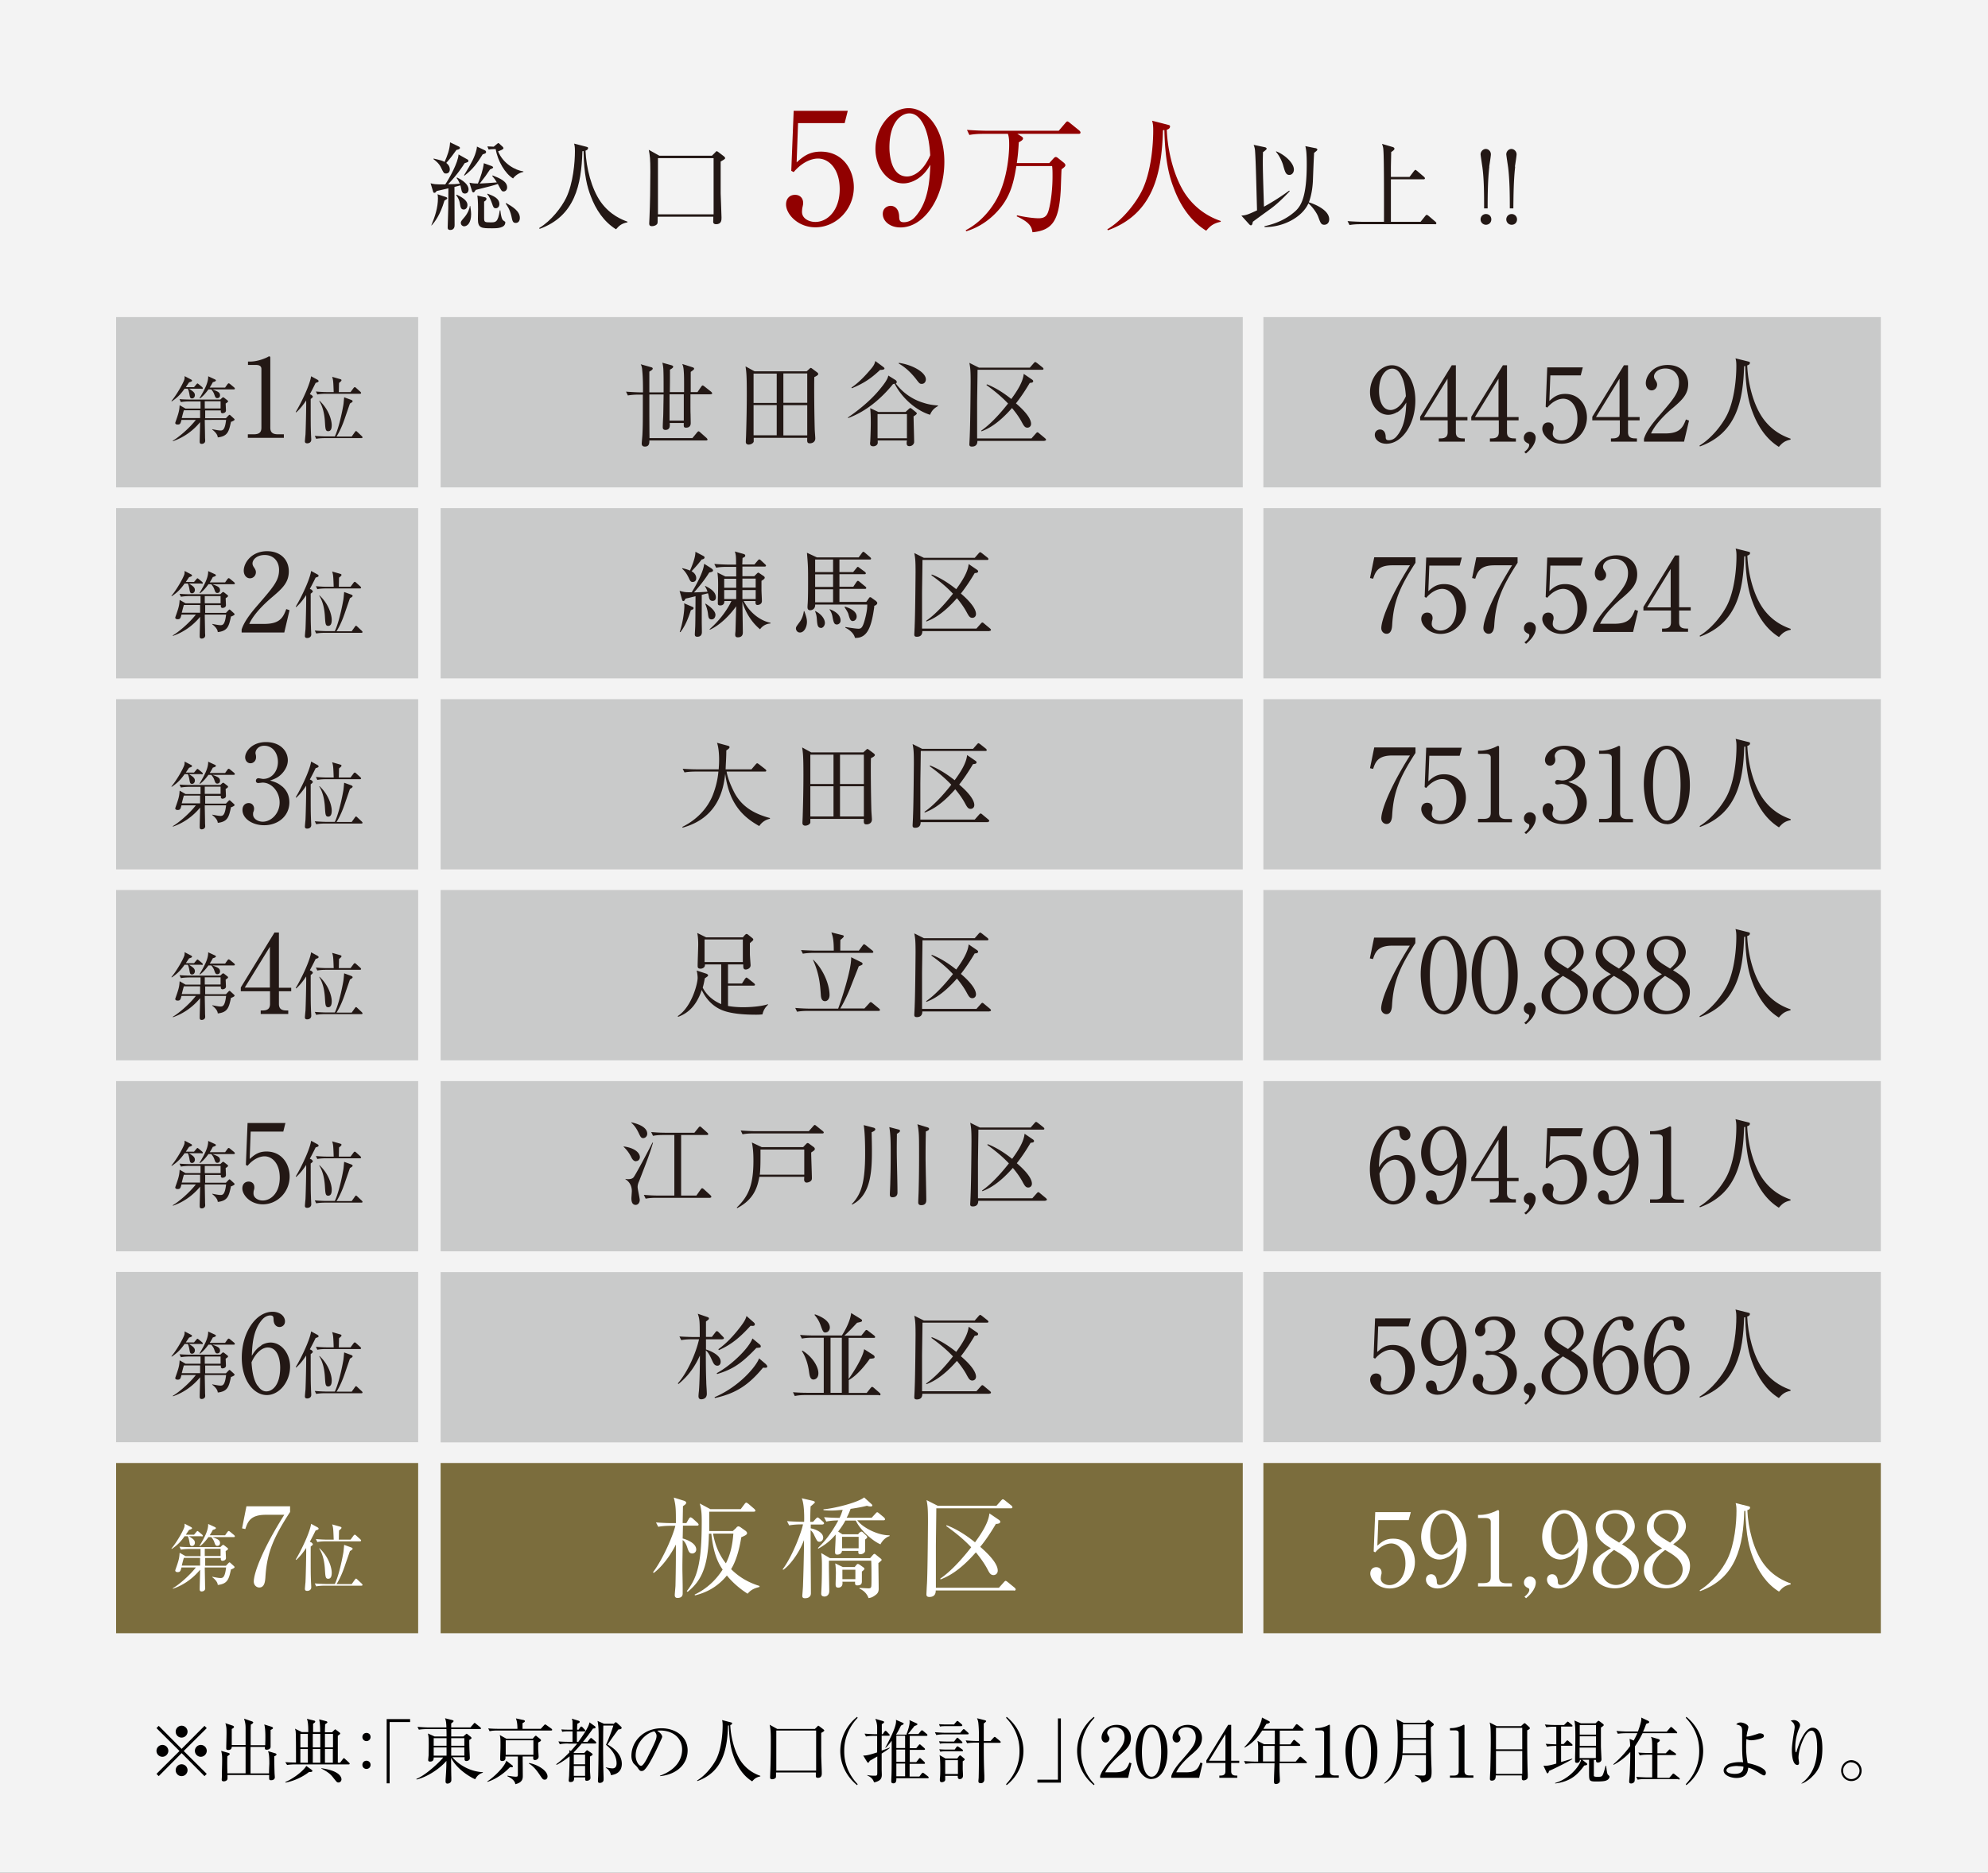
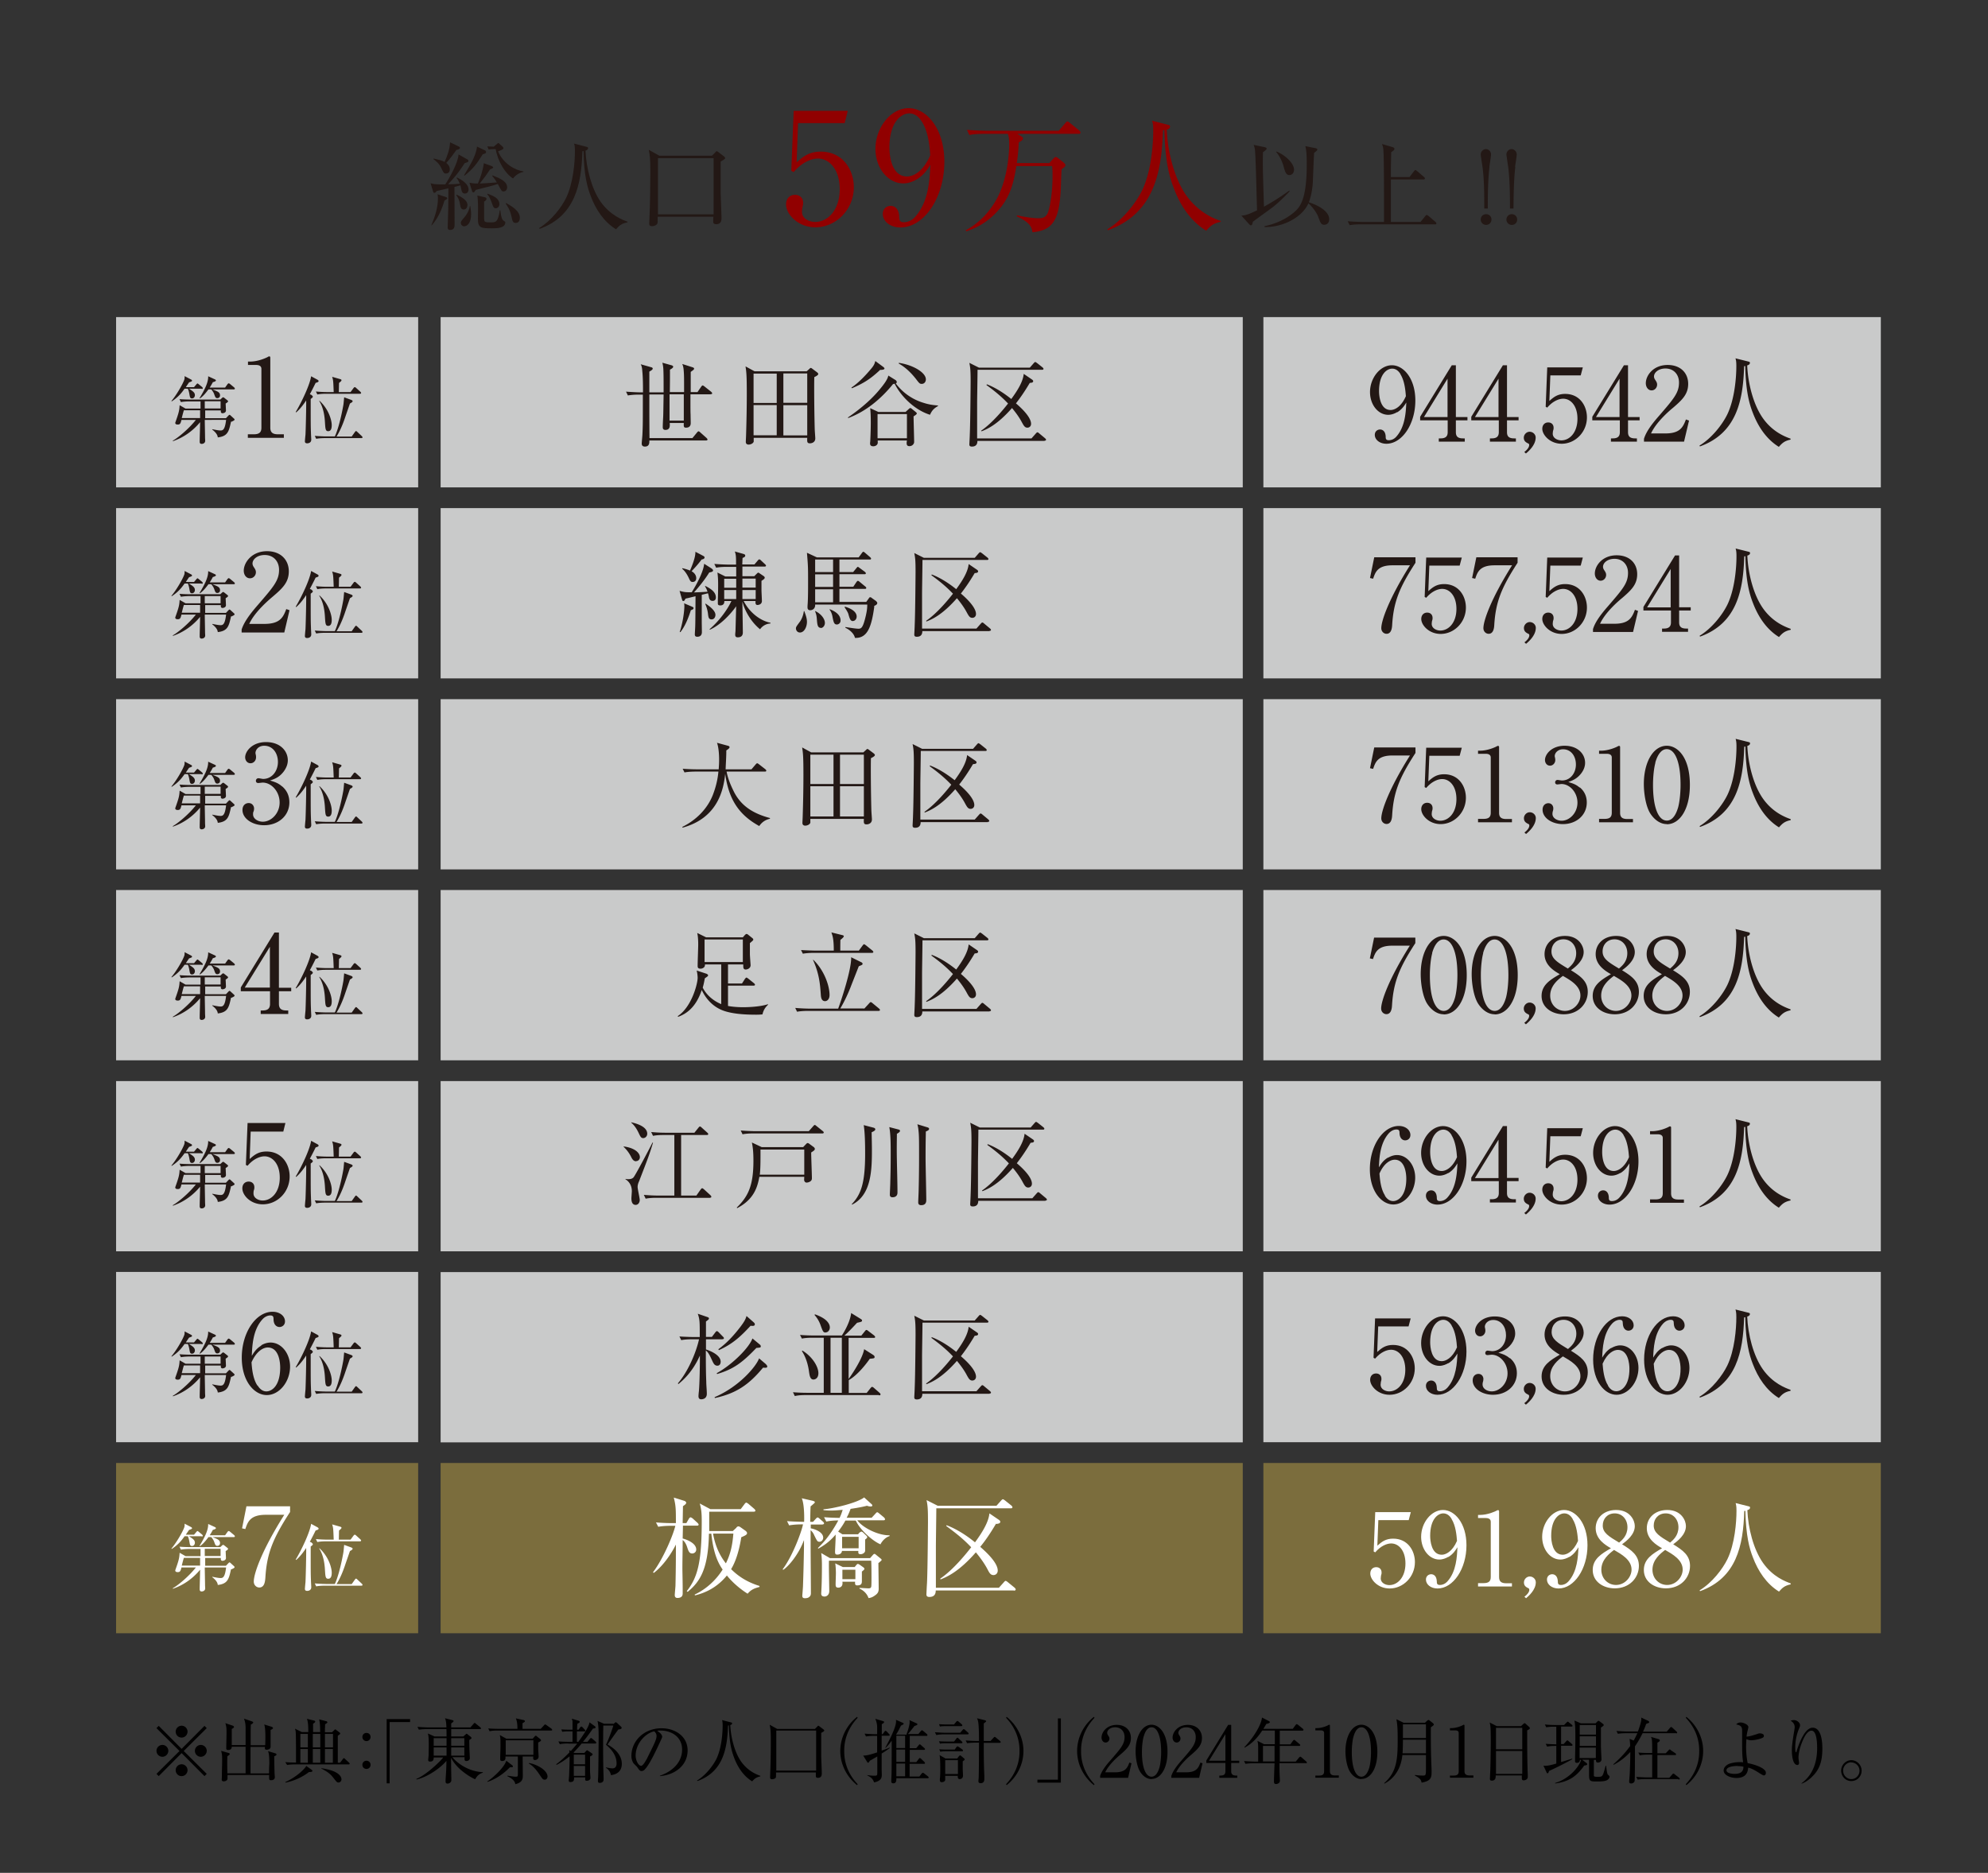
<svg xmlns="http://www.w3.org/2000/svg" id="_レイヤー_2" viewBox="0 0 140.77 132.65">
  <rect x="0" y="0" width="140.77" height="132.65" fill="#333333" stroke="none" />
  <defs>
    <style>.cls-2{fill:#fff}.cls-3{fill:#231815}.cls-5{fill:#c9caca}</style>
  </defs>
  <g id="_文字">
-     <path fill="#fff" opacity=".94" d="M0 0h140.77v132.65H0z" />
    <path d="M11.24 125.8l-.16-.16 1.63-1.62-1.63-1.62.16-.16 1.62 1.63 1.62-1.63.16.16-1.63 1.62 1.63 1.62-.16.16-1.62-1.63-1.62 1.63zm.68-1.79c0 .22-.19.42-.42.42s-.42-.19-.42-.42.19-.42.42-.42.42.19.42.42zm1.36-1.36c0 .22-.18.42-.42.42s-.42-.19-.42-.42.19-.42.42-.42.42.19.42.42zm0 2.73c0 .22-.18.42-.42.42s-.42-.19-.42-.42.19-.42.42-.42.42.19.42.42zm1.36-1.37c0 .22-.19.42-.42.42s-.42-.19-.42-.42.19-.42.42-.42.42.19.42.42zm4.78.39c0 .34.01.81.02 1.16 0 .05.02.28.02.32 0 .17-.16.21-.26.21-.15 0-.15-.04-.14-.37h-2.95v.26c-.02.17-.22.19-.26.19-.09 0-.15-.03-.15-.12 0-.03.01-.18.01-.21 0-.38.02-.79.02-1.17 0-.34-.01-.44-.07-.66l.53.15s.08.03.08.07c0 .05-.08.1-.17.16-.02.43 0 1.04 0 1.21h1.29v-1.88h-.98c0 .2-.15.23-.25.23-.14 0-.14-.08-.14-.12 0-.17.02-.91.02-1.06 0-.34 0-.44-.08-.72l.53.18s.08.04.08.08c0 .07-.1.12-.16.15v1.14h.98v-1.19c0-.32-.04-.46-.11-.68l.58.2s.07.04.07.06c0 .07-.09.12-.17.16-.01.33-.01.36-.01.66v.8h1.03c.01-.38.04-1.13-.07-1.47l.54.17s.08.04.08.08-.02.07-.17.14v1.19c0 .17-.18.21-.27.21-.15 0-.14-.07-.13-.2h-1.02v1.88h1.31c0-.42.02-.62.02-.7 0-.61-.04-.73-.09-.88l.53.16s.07.04.07.07c0 .06-.07.1-.17.14zm3.25-1.71c0-.61-.04-.75-.07-.91l.5.13s.08.02.08.08c0 .04-.02.04-.16.14 0 .21-.02.37-.01.56h.5l.16-.15s.04-.05.07-.05c.02 0 .05.02.08.05l.21.16s.06.04.06.08-.02.05-.17.16v1.91h.16l.19-.25s.04-.07.08-.07.07.04.09.06l.27.25s.05.04.05.08-.04.05-.08.05h-3.76c-.1 0-.35 0-.59.04l-.13-.2c.29.02.33.02.76.03v-.25c0-.25 0-1.73-.02-1.89 0-.12-.04-.2-.05-.26l.48.24h.46c0-.52-.03-.78-.1-.94l.53.13s.06.02.06.07c0 .03 0 .05-.15.15v.59h.53zm-2.47 3.53c.73-.32 1.33-.87 1.49-1.14l.39.28s.04.03.04.07c0 .07-.09.08-.24.08-.39.3-.96.61-1.66.75l-.02-.04zm1.6-2.46v-.95h-.53v.95h.53zm0 1.09v-.97h-.53v.97h.53zm.35-2.04v.95h.53v-.95h-.53zm0 1.07v.97h.53v-.97h-.53zm.61 1.36c.15.02.69.11 1 .28.33.17.42.38.42.51 0 .08-.06.22-.21.22-.11 0-.12-.02-.38-.35-.23-.3-.48-.45-.84-.64v-.03zm.25-2.43v.95h.57v-.95h-.57zm0 1.07v.97h.56v-.97h-.56zm3.23-.85a.29.29 0 01-.58 0c0-.16.12-.29.29-.29s.29.12.29.29zm0 1.97c0 .17-.13.29-.29.29s-.29-.12-.29-.29c0-.16.12-.29.29-.29s.29.13.29.29zm1.35-3.03v4.34h-.21v-4.55h1.66v.21h-1.45zm4.45 2.5c.45.53 1.25 1.01 2.15 1.05v.04c-.29.08-.45.28-.54.46-.16-.05-1.27-.63-1.71-1.52 0 .22.01 1.21.02 1.41v.17c0 .17-.16.25-.28.25-.1 0-.13-.08-.13-.14v-.11c.02-.35.06-.78.06-1.36-.46.55-1.37 1.15-2.11 1.32l-.02-.04c.76-.31 1.8-1.36 1.9-1.52h-.67c0 .17-.04.29-.26.29-.1 0-.13-.05-.13-.11s.03-.3.03-.35c0-.17.01-.44.01-.71 0-.46-.01-.62-.06-.82l.47.21h.85c0-.12 0-.39-.01-.52h-1.36c-.09 0-.35 0-.59.04l-.1-.2c.37.03.7.04.77.04h1.28c-.01-.31-.03-.49-.1-.65l.52.13s.09.03.09.07c0 .05-.12.13-.17.17v.28h1.36l.22-.25s.05-.07.08-.07.05.03.09.06l.31.25s.05.05.05.08c0 .04-.04.05-.08.05h-2.03v.52h.86l.17-.15s.04-.04.06-.04c.02 0 .06.02.07.04l.23.18s.05.05.05.08c0 .04-.03.06-.16.14 0 .11 0 .26.01.63 0 .07.03.61.03.65 0 .16-.15.21-.25.21-.14 0-.13-.11-.12-.27h-.84zm-1.33-1.36v.54h.91v-.54h-.91zm.91 1.24v-.58h-.91v.58h.91zm1.26 0v-.58h-.93v.58h.94zm0-.7v-.54h-.93v.54h.93zm3.23 1.52c-.28.29-.85.8-1.6 1.04v-.04c.44-.28 1.21-1.01 1.34-1.46l.42.32s.05.04.05.08c0 .06-.05.07-.21.06zm2.9-2.6h-3.76c-.12 0-.37 0-.58.05l-.1-.2c.34.03.7.03.77.03h1.3c0-.42-.06-.62-.11-.74l.56.12s.08.03.08.07c0 .05-.04.08-.17.15v.4h1.29l.23-.25s.05-.06.08-.06.06.02.1.05l.35.25s.05.04.05.08-.04.05-.08.05zm-.9.84v.46c0 .09.03.48.03.55 0 .16-.15.24-.25.24-.14 0-.14-.07-.13-.25h-.75c0 .22.01 1.16.01 1.36 0 .18 0 .48-.53.6-.04-.33-.47-.52-.56-.56v-.04c.31.04.44.07.59.07s.15-.03.15-.24v-1.19h-.88c.01.14.02.32-.24.32-.11 0-.13-.06-.13-.13v-.11c0-.15.02-.62.02-.8 0-.54 0-.58-.05-.8l.47.26h1.86l.15-.17s.04-.04.07-.04.04.01.07.04l.24.19s.06.06.06.08c0 .07-.04.08-.2.17zm-.34-.15h-1.96v1.03h1.96v-1.03zm.81 2.79c-.14 0-.16-.04-.37-.35s-.44-.61-.76-.79v-.04c.53.08 1.32.5 1.32.96 0 .08-.05.22-.19.22zm1.65-2.56c-.13 0-.37 0-.59.05l-.1-.2c.34.03.71.03.77.03h.23v-.74h-.31c-.24 0-.34.02-.42.03l-.06-.17c.22.02.45.02.54.02h.25v-.58c0-.08-.04-.14-.05-.2l.49.15s.07.03.07.07c0 .06-.04.08-.16.13-.02.09-.02.12-.03.43h.11l.11-.16s.04-.06.08-.06.05.01.09.05l.15.16s.05.05.05.08c0 .04-.03.05-.08.05h-.52v.74h.1c.27-.36.75-1.05.79-1.38l.39.28s.04.04.04.07c0 .07-.05.08-.18.09-.28.39-.49.68-.71.94h.32l.17-.21s.05-.06.08-.06.07.04.09.05l.24.21s.04.04.04.08-.04.05-.08.05h-.95c-.26.31-.43.49-.58.64l.07.03h.69l.13-.14s.04-.05.07-.05c.02 0 .04.01.08.04l.24.16c.06.04.07.07.07.09 0 .05-.03.07-.18.15v1.05c0 .08.03.4.03.46 0 .17-.18.21-.26.21-.12 0-.12-.05-.11-.24h-.79c0 .17 0 .33-.26.33-.09 0-.12-.04-.12-.12 0-.04.03-.32.03-.38 0-.1.04-.9.03-1.32-.4.33-.74.51-.91.6l-.04-.04c.17-.12.46-.35.94-.84 0-.04 0-.11-.02-.17l.12.07c.17-.19.26-.29.45-.52h-.62zm.4.79v.68h.8v-.68h-.8zm0 .8v.7h.8v-.7h-.8zm2.79-2.96l.12-.1s.04-.04.07-.04c.02 0 .06.04.08.05l.29.27s.04.05.04.08c0 .07-.08.1-.24.12-.28.38-.74 1.03-.76 1.06.21.12 1.01.57 1.01 1.37 0 .48-.29.74-.77.8a.728.728 0 00-.36-.52v-.03c.24.05.37.07.47.07.29 0 .29-.29.29-.35 0-.45-.23-.9-.75-1.32.2-.42.45-1.11.52-1.36h-.71c-.02 1.09-.02 2.59.02 3.67v.15c0 .24-.25.24-.27.24-.09 0-.13-.04-.13-.14 0-.12.02-.32.02-.44.02-.85.03-2.54.03-2.59 0-.41 0-.88-.08-1.22l.46.2h.66zm3.31 3.69v-.04c1.07-.38 1.57-1.09 1.57-1.85 0-.85-.68-1.35-1.55-1.35-.12 0-.15 0-.21.03.27.15.35.33.35.4 0 .06-.02.09-.17.42-.32.69-.79 1.69-1.13 1.97-.04.02-.09.05-.16.05-.12 0-.16-.06-.31-.28-.04-.05-.24-.24-.27-.28a.974.974 0 01-.14-.51c0-1.08.91-1.96 2.13-1.96.97 0 1.85.57 1.85 1.57s-.81 1.72-1.96 1.82zm-.4-3.18c-.55.09-1.32.8-1.32 1.72 0 .34.2.72.39.72.13 0 .33-.36.42-.53.5-1.01.67-1.33.67-1.59 0-.12-.06-.23-.16-.32zm7.5 3.19c-.3.07-.41.17-.57.35-.62-.38-1.03-1.01-1.28-1.68-.17-.45-.34-1.05-.37-2.28-.02 0-.03 0-.06.01-.05 1.7-.38 3.29-2.17 3.93l-.02-.04c.61-.37 1.13-1.05 1.37-1.53.36-.75.44-1.81.44-2.37 0-.24-.02-.3-.04-.38l.61.16c.08.02.1.03.1.07 0 .08-.08.11-.13.12.04.87.3 1.92.77 2.59.49.69 1.11.92 1.36 1.01v.04zm4.32-3.07v1.61c0 .17.04.99.04 1.22 0 .12 0 .34-.27.34-.04 0-.15 0-.15-.12v-.26h-2.82c0 .23 0 .31-.01.35-.04.09-.17.13-.27.13-.13 0-.14-.08-.14-.13s.01-.27.01-.32c.03-.66.04-1.54.04-2.31 0-.66-.02-.8-.08-1.1l.54.3h2.66l.16-.16s.06-.07.08-.07.06.02.09.05l.28.21s.06.06.06.08c0 .04-.11.11-.24.18zm-.36-.18h-2.82v2.84h2.82v-2.84zm2.9 3.87c-.78-.63-1.19-1.53-1.19-2.42s.41-1.8 1.19-2.42l.04.07c-.93.99-.95 1.99-.95 2.35s.02 1.37.95 2.35l-.04.07zm.75-.71c.22.04.4.04.49.04.17 0 .19-.02.19-.22v-1.14c-.08.04-.45.26-.53.3-.05.09-.08.14-.12.14-.02 0-.04-.02-.06-.04l-.29-.47c.26.02.64-.11.99-.22v-1.17h-.2c-.08 0-.35 0-.59.04l-.1-.2c.37.03.68.04.77.04h.12v-.49c0-.26-.08-.49-.13-.6l.57.17s.05.02.05.06c0 .05-.01.06-.16.15v.71h.06l.12-.17s.05-.07.08-.07c.04 0 .07.04.09.05l.16.17s.05.05.05.08c0 .04-.04.05-.08.05h-.49v1.05c.35-.12.44-.16.56-.21l.02.03c-.12.08-.28.21-.58.39v1.14c0 .05.01.3.01.36 0 .19-.04.34-.26.45a.82.82 0 01-.29.09c-.08-.25-.23-.37-.48-.49v-.03zm2.75-2.91c.1-.22.22-.65.22-.83 0-.05 0-.12-.02-.16l.53.24s.04.02.04.05c0 .06-.04.07-.21.13-.14.19-.4.5-.46.57h.74l.17-.21s.06-.06.08-.06.06.03.09.05l.25.21s.05.04.05.08c0 .06-.05.06-.08.06h-1.17v.87h.46l.17-.21s.04-.06.07-.06.05.01.09.05l.24.21s.05.04.05.08c0 .05-.05.05-.08.05h-1v.87h.46l.17-.22s.05-.07.08-.07.06.02.09.05l.23.22s.05.06.05.09c0 .04-.04.05-.08.05h-1.01v.9h.69l.16-.21s.06-.06.08-.06.06.02.1.05l.27.21s.05.04.05.08c0 .05-.05.05-.08.05h-2.21c0 .11.02.36-.21.36-.15 0-.15-.1-.15-.15 0-.08.02-.46.02-.54.01-.44.01-.63.01-2.33-.26.36-.37.45-.44.51h-.02c.19-.35.77-1.41.77-1.88 0-.02 0-.08-.01-.11l.5.22s.05.03.05.05c0 .05-.04.07-.19.14-.08.15-.17.36-.35.64h.75zm-.72.12v.87h.62v-.87h-.62zm0 .98v.87h.62v-.87h-.62zm.62.99h-.62v.9h.62v-.9zm3.9-2.18l.17-.2s.05-.06.08-.06.08.04.09.05l.21.19s.05.04.05.08-.04.05-.08.05h-1.63c-.08 0-.34 0-.58.05l-.1-.2c.37.03.68.04.77.04H68zm-.43-.6l.15-.18s.05-.06.08-.06.07.03.09.05l.21.18s.05.04.05.08-.03.06-.08.06h-1.08c-.24 0-.34.01-.42.03l-.07-.17c.28.02.5.02.55.02h.52zm0 1.22l.15-.2s.05-.07.08-.07c.04 0 .08.04.09.06l.22.2s.05.05.05.08c0 .04-.03.05-.08.05h-1.09c-.25 0-.35.02-.42.03l-.07-.17c.28.02.5.02.55.02h.52zm.04.57l.12-.17s.05-.06.08-.06.04.02.1.05l.24.17s.05.04.05.08-.03.05-.08.05H67c-.24 0-.34.02-.42.03l-.07-.17c.28.02.51.02.54.02h.54zm.18.63l.12-.16s.06-.06.08-.06.06.02.09.05l.2.17s.04.04.04.07c0 .04-.07.08-.14.13v.53c0 .08.02.41.02.48 0 .18-.12.25-.23.25-.12 0-.15-.08-.14-.23h-.89v.28c-.01.12-.15.17-.25.17-.08 0-.13-.05-.13-.14v-.1c.03-.19.03-.51.03-.66 0-.27 0-.78-.05-1.02l.42.24h.82zm-.85.12v.98h.9v-.98h-.9zm3.2-1.35l.22-.24s.06-.06.08-.06c.02 0 .06.02.09.05l.29.24s.05.04.05.08c0 .05-.05.05-.08.05h-1.12c0 .71 0 1.39.04 2.32v.25c0 .18-.08.29-.26.29-.12 0-.16-.06-.16-.15 0-.04.02-.21.02-.24.01-.37.02-.89.02-2.48h-.25c-.22 0-.48.02-.59.04l-.1-.2c.3.03.65.04.77.04h.17c0-.36 0-.87-.04-1.23-.01-.15-.05-.28-.1-.38l.56.14s.09.03.09.06c0 .04-.05.08-.17.17v1.24h.46zm1.15 3.12l-.04-.07c.93-.99.95-1.99.95-2.35s-.02-1.37-.95-2.35l.04-.07c.78.63 1.19 1.53 1.19 2.42s-.41 1.8-1.19 2.42zm2.18-.17v-.22h1.45v-4.34h.21v4.55h-1.66zm4 .17c-.78-.63-1.19-1.53-1.19-2.42s.41-1.8 1.19-2.42l.04.07c-.93.99-.95 1.99-.95 2.35s.02 1.37.95 2.35l-.04.07zm2.41-.52H77.9v-.13c.1-.32.34-.67.74-1.12.74-.85.99-1.14.99-1.64 0-.38-.24-.69-.67-.69-.35 0-.56.21-.56.39 0 .02 0 .08.05.16.06.1.11.16.11.25 0 .15-.12.28-.27.28-.18 0-.29-.17-.29-.35 0-.37.35-.9 1.08-.9.62 0 1 .39 1 .93 0 .5-.29.78-.74 1.17-.17.14-.83.71-1.08 1.26h.69c.7 0 .87-.27 1.02-.69l.15.05-.24 1.03zm1.67.09c-.34 0-.64-.24-.82-.54-.21-.35-.31-.96-.31-1.43 0-1.07.46-1.88 1.13-1.88.52 0 1.13.56 1.13 1.92 0 1.23-.52 1.92-1.13 1.92zm-.56-3.01c-.07.25-.12.67-.12 1.09 0 1.12.27 1.75.68 1.75.35 0 .5-.46.56-.65.07-.26.12-.68.12-1.1 0-1.14-.28-1.75-.68-1.75-.36 0-.51.49-.56.67zm3.93 2.92h-1.97v-.13c.1-.32.34-.67.74-1.12.74-.85.99-1.14.99-1.64 0-.38-.24-.69-.67-.69-.35 0-.56.21-.56.39 0 .02 0 .08.05.16.07.1.1.16.1.25 0 .15-.12.28-.27.28-.18 0-.29-.17-.29-.35 0-.37.36-.9 1.08-.9.62 0 1 .39 1 .93 0 .5-.29.78-.74 1.17-.17.14-.83.71-1.08 1.26h.69c.7 0 .87-.27 1.02-.69l.15.05-.24 1.03zm2.06-3.75h.21v2.54h.57v.16h-.57v.58c0 .22.11.31.35.31h.08v.16h-1.27v-.16h.08c.24 0 .35-.08.35-.31v-.58h-1.35v-.18l1.55-2.53zm-.2.66l-1.16 1.88h1.16v-1.88zm5.68 2.05H90.6c0 .46 0 .53.01.76 0 .07.02.38.02.45 0 .06 0 .15-.09.21-.07.05-.15.06-.18.06-.15 0-.15-.1-.15-.19 0-.36.03-.92.04-1.28h-1.47c-.07 0-.35 0-.59.04l-.1-.2c.34.03.68.04.77.04h.23v-.99c0-.16 0-.25-.05-.48l.47.24h.76v-.97h-.89c-.2.29-.58.86-1.25 1.21l-.02-.03c.62-.64 1.2-1.56 1.25-2.1l.49.25s.07.04.07.07c0 .08-.18.12-.25.13-.11.19-.16.26-.21.35h2.08l.2-.27s.04-.06.08-.06c.03 0 .05.02.1.05l.33.27s.05.04.05.08-.04.06-.08.06h-1.6v.97h.75l.18-.25s.06-.07.08-.07c.03 0 .05.02.09.05l.3.25s.05.05.05.07c0 .05-.04.06-.08.06h-1.37v1.11h1.13l.24-.29s.06-.06.08-.06c.02 0 .05.02.09.05l.33.29s.05.04.05.08-.04.05-.07.05zm-3.02-1.22v1.1h.82v-1.1h-.83zm3.7 2.1h.28c.26 0 .35-.1.35-.31v-2.71c0-.16-.15-.18-.24-.18h-.38v-.16h.09c.38 0 .76-.17.82-.21.04-.02.05-.03.07-.03.04 0 .05.03.05.07v3.21c0 .22.11.31.35.31h.28v.16h-1.66v-.16zm3.27.25c-.34 0-.64-.24-.82-.54-.21-.35-.31-.96-.31-1.43 0-1.07.46-1.88 1.13-1.88.52 0 1.13.56 1.13 1.92 0 1.23-.51 1.92-1.13 1.92zm-.56-3.01c-.07.25-.12.67-.12 1.09 0 1.12.27 1.75.68 1.75.35 0 .5-.46.56-.65.07-.26.12-.68.12-1.1 0-1.14-.28-1.75-.68-1.75-.36 0-.51.49-.56.67zm5.48-.67c-.01.42 0 1.69.02 2.19 0 .15.03.78.03.91 0 .44 0 .71-.71.83-.03-.2-.11-.31-.47-.5v-.04c.08 0 .24.04.53.04.25 0 .25 0 .25-.58v-.87H99.3c-.08.89-.53 1.65-1.27 2.02l-.02-.03c.89-.78.96-1.69.96-3.04 0-.5 0-1-.09-1.49l.51.25h1.51l.16-.15s.07-.05.09-.05c.03 0 .06.02.08.04l.24.19s.06.06.06.09c0 .05-.04.08-.21.2zm-.35.89h-1.63s0 .74-.03.96h1.66v-.96zm0-1.09h-1.63v.97h1.63v-.97zm1.69 3.63h.28c.26 0 .35-.1.35-.31v-2.71c0-.16-.15-.18-.24-.18h-.38v-.16h.09c.38 0 .76-.17.82-.21.04-.02.05-.03.07-.03.04 0 .05.03.05.07v3.21c0 .22.11.31.35.31h.28v.16h-1.66v-.16zm5.48-3.21v.73c0 .88.02 2.09.04 2.39v.19c0 .18-.2.24-.29.24-.1 0-.13-.06-.13-.15v-.2h-1.85c0 .15 0 .37-.28.37-.11 0-.13-.06-.13-.13 0-.04.01-.29.02-.44.02-.39.04-1.79.04-2.14 0-1.07-.02-1.19-.08-1.41l.51.26h1.71l.16-.15s.07-.06.1-.06.06.03.09.06l.22.2s.06.06.06.09c0 .06-.07.1-.2.16zm-.35-.17h-1.86v1.52h1.86v-1.52zm0 1.64h-1.86v1.62h1.86v-1.62zm2.75-1.74v1.25h.18l.18-.2s.05-.06.08-.06.05.01.09.05l.23.2s.05.04.05.08c0 .05-.05.05-.08.05h-.73v1.15c.16-.04.66-.2.79-.24v.04c-.18.12-1.25.67-1.64.83-.04.12-.06.17-.11.17-.04 0-.06-.04-.07-.07l-.22-.47c.22.02.4 0 .91-.15v-1.25c-.35 0-.5.02-.65.05l-.1-.2c.16.02.57.03.75.04v-1.25h-.12c-.12 0-.37 0-.59.04l-.1-.2c.24.03.52.04.77.04h.59l.17-.17s.07-.07.08-.07c.02 0 .06.02.09.05l.21.17s.05.05.05.08c0 .04-.04.05-.08.05h-.74zm2.32 2.36v1.13c0 .07.12.08.26.08.28 0 .32-.02.4-.2.04-.11.12-.36.17-.58h.04c.02.16.06.56.12.62.02.02.06.05.08.08.03.02.04.05.04.07 0 .09-.08.2-.19.25-.08.04-.19.09-.73.09s-.53-.04-.53-.69v-.85h-.49l.32.24s.04.04.04.07c0 .07-.08.08-.21.1-.47.64-.95 1.13-2.06 1.27v-.04c.83-.22 1.64-1 1.84-1.63h-.09c0 .16-.1.21-.21.21-.11 0-.13-.06-.13-.11v-.2c0-.25.02-.75.02-1.6 0-.62-.02-.85-.07-1.09l.46.2h1.04l.12-.12s.06-.06.09-.06c.02 0 .06.03.08.04l.25.19s.04.04.04.07c0 .04-.02.06-.2.18v1.34c0 .08.04.87.04.91 0 .18-.17.23-.25.23-.14 0-.14-.1-.14-.19h-.14zm-1-2.46v.68h1.15v-.68h-1.15zm0 .8v.68h1.15v-.68h-1.15zm1.14 1.54v-.74h-1.15v.74H113zm5.7-1.76h-2.39c-.25.51-.46.81-.54.93 0 .17 0 2.24-.02 2.42 0 .12-.12.21-.25.21-.07 0-.14-.02-.14-.13 0-.09.04-.49.04-.57.02-.45.04-1.02.04-1.53-.51.55-.98.8-1.18.91l-.02-.04c.7-.61 1.04-1.09 1.19-1.29 0-.17-.02-.34-.04-.51l.29.12c.14-.25.21-.41.26-.52h-.79c-.07 0-.35 0-.59.04l-.1-.2c.33.03.68.04.77.04h.75c.12-.33.24-.7.24-.88 0-.04 0-.07-.01-.11l.51.24s.06.04.06.08c0 .01-.01.06-.07.08-.03 0-.13.04-.15.06-.1.29-.17.44-.22.54h1.68l.23-.27s.04-.06.08-.06c.03 0 .06.03.09.05l.29.27s.05.04.05.08-.04.05-.08.05zm.12 3.25h-2.28c-.12 0-.37 0-.58.04l-.1-.2c.34.03.7.04.77.04h.36v-1.61h-.29c-.12 0-.37 0-.59.05l-.1-.2c.31.03.62.03.77.03h.21c0-.87 0-.97-.09-1.14l.54.16s.09.03.09.08c0 .07-.06.11-.17.17v.75h.59l.2-.21s.04-.06.08-.06c.02 0 .04.01.09.06l.31.21s.05.03.05.08-.04.05-.08.05h-1.24v1.61h.84l.21-.24s.04-.06.08-.06.07.03.09.05l.31.24s.05.04.05.08c0 .05-.04.05-.08.05zm.59.43l-.04-.07c.93-.99.95-1.99.95-2.35s-.02-1.37-.95-2.35l.04-.07c.78.63 1.19 1.53 1.19 2.42s-.41 1.8-1.19 2.42zm5.49-.69c-.07 0-.25-.12-.44-.24-.34-.21-.5-.27-.67-.31-.03.29-.12.73-.84.73-.38 0-.9-.18-.9-.53 0-.26.27-.44.44-.49.39-.12.75-.11.94-.09-.03-.19-.07-.47-.07-1.11v-1.09c0-.3-.06-.41-.42-.48.04-.05.12-.14.31-.14.18 0 .55.14.55.33 0 .03-.04.22-.06.27-.02.09-.04.18-.07.4.21-.01.41-.07.8-.2.04-.02.09-.03.15-.03.07 0 .28.03.28.17 0 .07-.03.11-.07.13-.12.08-.55.19-.84.19-.12 0-.24-.04-.33-.08 0 .09-.02.28-.02.54 0 .6.08 1 .11 1.16.47.08 1.29.35 1.29.68 0 .1-.04.19-.15.19zm-1.87-.67c-.26 0-.78.05-.78.31 0 .2.36.25.58.25.6 0 .62-.34.62-.51-.1-.02-.21-.04-.42-.04zm5.24.81c-.17.15-.48.39-.71.44v-.02c.86-.63 1.11-1.59 1.11-2.49 0-.33-.02-1.24-.4-1.24-.2 0-.34.21-.39.27-.2.29-.53 1.06-.53 1.66 0 .05.04.31.04.36 0 .05-.02.14-.12.14-.3 0-.39-.58-.39-1.04 0-.38.11-1.04.18-1.45 0-.02.02-.12.02-.19 0-.27-.19-.39-.29-.46.04 0 .13-.04.23-.04.23 0 .44.19.44.36 0 .08-.03.15-.06.22-.16.36-.28.87-.28 1.34 0 .08 0 .36.05.36.03 0 .04-.02.04-.05.12-.41.55-1.69 1.14-1.69.62 0 .69.98.69 1.48 0 .92-.21 1.52-.77 2.03zm2.82.26c-.41 0-.72-.34-.72-.74s.33-.74.72-.74.73.33.73.74-.32.74-.73.74zm0-1.33c-.32 0-.58.27-.58.59s.25.6.58.6.58-.27.58-.59-.26-.59-.58-.59z" fill="#010000" />
    <path class="cls-5" d="M89.46 76.57h43.72v12.06H89.46zm-81.24 0h21.39v12.06H8.22zm22.98 0H88v12.06H31.2zm58.26-13.53h43.72V75.1H89.46zm-81.24 0h21.39V75.1H8.22zm22.98 0H88V75.1H31.2zm58.26-13.52h43.72v12.06H89.46zm-81.24 0h21.39v12.06H8.22zm22.98 0H88v12.06H31.2zm58.26-13.53h43.72v12.06H89.46zm-81.24 0h21.39v12.06H8.22zm22.98 0H88v12.06H31.2zm58.26-13.53h43.72v12.06H89.46zm-81.24 0h21.39v12.06H8.22zm22.98 0H88v12.06H31.2z" />
    <path class="cls-3" d="M14.28 27.53h-.9c.28.18.42.27.42.46 0 .11-.07.23-.2.23-.14 0-.15-.08-.19-.31-.04-.23-.09-.34-.11-.38h-.23c-.24.34-.47.61-.91.9l-.02-.03c.32-.37.77-1.13.9-1.48.02-.04.04-.13.03-.28l.48.25s.05.04.05.07c0 .05-.08.08-.21.12-.07.1-.2.29-.23.34h.58l.16-.19s.06-.07.08-.07c.03 0 .06.03.1.06l.23.19s.05.05.05.08c0 .05-.05.06-.08.06zm2.08 2.33c-.15.68-.22 1.04-.94 1.12-.01-.2-.19-.4-.39-.55v-.03c.21.04.44.09.59.09.16 0 .31-.05.39-.75H14.5c0 .18.02 1.07.02 1.27 0 .03.01.18.01.21 0 .15-.13.22-.25.22-.07 0-.14-.02-.14-.16 0-.25.03-1.11.03-1.38-.51.62-1.17 1.09-1.93 1.35v-.04c.34-.19 1.1-.8 1.63-1.47h-1.02c-.06.24-.09.33-.26.33-.12 0-.18-.04-.18-.12 0-.02.06-.18.09-.27.19-.54.2-.68.22-.98l.42.24h1.06v-.51h-.78s-.37 0-.61.05l-.1-.21c.25.02.54.03.8.03h2.09l.14-.13s.04-.03.06-.03c.03 0 .05.02.07.03l.24.19s.04.03.04.06c0 .05-.06.09-.17.16 0 .08.02.43.02.49 0 .18-.21.2-.24.2-.13 0-.13-.11-.12-.2h-1.11v.55H16l.18-.19s.05-.05.07-.05.06.03.08.05l.24.22s.04.04.04.06c0 .07-.08.09-.21.16zm-2.18-.8h-1.16c-.05.16-.06.2-.15.55h1.3v-.55zm2.37-1.48h-1.51c.39.15.54.21.54.43 0 .14-.11.19-.19.19-.13 0-.15-.08-.23-.3-.03-.09-.12-.23-.2-.32h-.2c-.17.23-.36.47-.6.64l-.03-.02c.33-.55.63-1.1.61-1.55l.5.23s.05.04.05.06c0 .05-.07.09-.22.13-.05.1-.1.19-.22.38h1.09l.17-.24s.05-.06.08-.06c.04 0 .07.03.1.05l.29.24s.05.05.05.08c0 .05-.04.06-.08.06zm-.93.84H14.5v.51h1.12v-.51zm1.93 2.34h.42c.4 0 .54-.15.54-.47v-4.16c0-.24-.22-.28-.37-.28h-.58v-.24h.14c.59 0 1.16-.27 1.25-.32.05-.03.08-.05.11-.05.07 0 .08.05.08.11v4.94c0 .33.16.47.54.47h.42v.25h-2.55v-.25zM22.07 28s.08.04.08.09c0 .05-.03.08-.15.17 0 1.73 0 1.92.02 2.44 0 .07.02.38.02.44 0 .26-.27.26-.29.26-.14 0-.16-.08-.16-.14 0-.05.03-.39.04-.46.02-.35.06-2 .05-2.44-.19.29-.43.61-.71.85l-.03-.03c.44-.74 1-1.93 1.09-2.53l.46.25s.07.05.07.08c0 .07-.05.09-.21.14-.21.43-.33.65-.41.8l.15.07zm2.84 2.91l.22-.31s.05-.07.08-.07.07.04.09.06l.32.3s.05.05.05.08c0 .05-.04.06-.08.06h-2.6s-.37 0-.6.05l-.1-.21c.34.03.7.04.79.04h.63c.17-.35.4-1.11.59-2.15.03-.16.03-.2.07-.62l.52.19s.08.04.08.08c0 .06-.07.1-.19.17-.06.17-.32.92-.37 1.07-.12.35-.31.84-.58 1.27h1.08zm-.08-3.15l.2-.27s.05-.07.09-.07c.03 0 .07.03.09.05l.31.28s.05.05.05.08c0 .05-.05.06-.08.06h-2.41c-.09 0-.36 0-.61.05l-.1-.21c.32.03.64.04.8.04h.46c-.03-.75-.03-.84-.11-1.08l.56.16c.06.02.1.03.1.08 0 .04-.02.07-.17.19-.01.1-.01.56-.02.65h.83zm-2.2.63c.65.6.86 1.38.86 1.72 0 .25-.06.43-.25.43s-.2-.15-.23-.63c-.05-.94-.31-1.35-.41-1.52h.03zm27.67-.46h-1.41c0 1.08 0 1.21.01 1.43 0 .09.01.51.01.6 0 .07 0 .33-.33.33-.17 0-.17-.07-.16-.33h-1c.02.18.04.49-.3.49-.19 0-.19-.14-.19-.2 0-.21.02-.54.03-.74.01-.25.01-.39.03-1.57h-1.01c0 1.54 0 1.71.01 3.09h3.04l.32-.39c.05-.06.08-.09.11-.09s.07.02.12.07l.45.4s.07.07.07.11c0 .05-.06.07-.11.07h-4.01c0 .11.03.43-.31.43-.05 0-.23 0-.23-.21 0-.1.05-.56.05-.66.03-.62.03-.76.03-2.81h-.27c-.12 0-.46 0-.79.06l-.13-.27c.42.03.83.05 1.03.05h.17c0-.38 0-1.06-.05-1.52-.02-.28-.05-.35-.11-.47l.74.21c.05.01.11.04.11.1 0 .08-.17.17-.24.21v1.47h1.01c0-.84 0-1.31-.02-1.68-.02-.22-.04-.31-.07-.42l.68.19s.09.04.09.09c0 .07-.09.14-.23.21 0 .76 0 .84-.01 1.59h1.01c0-.9 0-1.17-.02-1.43-.02-.32-.05-.42-.11-.56l.75.24c.05.02.09.05.09.09 0 .07-.09.12-.24.23v1.43h.48l.26-.38c.04-.05.07-.09.1-.09s.08.03.13.07l.48.38s.07.07.07.1c0 .05-.04.07-.1.07zm-1.88 0h-1.01v1.86h1.01v-1.86zm8.7-1.63l.19-.17s.06-.07.1-.07.07.03.1.05l.36.27s.07.06.07.11c0 .09-.22.19-.28.22-.02.66 0 2.58.03 3.67 0 .1.04.58.04.67 0 .27-.23.35-.38.35-.21 0-.2-.12-.19-.39h-3.79v.27c-.05.15-.25.21-.36.21-.09 0-.2-.04-.2-.19 0-.08.02-.42.02-.5.03-.97.05-1.94.05-2.91 0-1.31-.03-1.55-.09-1.94l.64.35h3.71zm-3.76.16v2.08H55v-2.08h-1.64zm0 2.23v2.14H55v-2.14h-1.64zm3.8-.16v-2.08h-1.69v2.08h1.69zm0 2.31V28.7h-1.69v2.14h1.69zm8.7-1.46c-1.07-.33-2.04-1.27-2.51-2.2-.03 0-.07.01-.12.03-.85 1.04-1.9 1.93-3.17 2.4l-.02-.04c1.07-.73 1.78-1.42 2.22-1.95.25-.3.6-.73.64-1.02l.53.33s.07.06.07.13c0 .05-.03.08-.07.1.7.94 1.62 1.27 1.96 1.37.46.15.8.17 1.03.19v.04c-.38.21-.47.42-.57.62zm-3.55-3.17c-.65.61-1.15.94-1.99 1.29l-.03-.05c.53-.35 1.05-.92 1.36-1.29.25-.29.28-.4.33-.59l.58.43s.07.06.07.1c0 .06-.09.1-.33.1zm2.38 3.27c0 .26.04 1.54.04 1.83 0 .11-.11.29-.34.29-.13 0-.19-.07-.19-.21 0-.05 0-.07.02-.19h-2.07c0 .07.01.13 0 .2-.05.18-.24.21-.31.21-.2 0-.23-.11-.23-.2 0-.02 0-.06.01-.12.03-.5.04-1.13.04-1.35 0-.58-.02-.79-.04-1.03l.58.27h1.92l.23-.21s.07-.07.11-.07c.03 0 .06.02.11.06l.26.21s.09.07.09.11c0 .05-.06.1-.21.2zm-.47-.15h-2.08v1.71h2.08v-1.71zm1.05-2.14c-.14 0-.17-.03-.42-.36-.34-.43-.74-.82-1.21-1.08v-.05c.96.13 1.92.67 1.92 1.17 0 .17-.11.32-.29.32zm8.71 4.04h-4.77c0 .17-.05.4-.39.4-.17 0-.18-.09-.18-.16 0-.03.03-.56.03-.67.04-.86.06-3.69.06-3.75 0-.8-.02-1-.09-1.35l.68.34h3.6l.28-.32s.07-.08.1-.08.07.03.13.07l.39.31s.07.06.07.1c0 .07-.06.07-.11.07h-4.56c0 .38-.03 2.02-.03 2.36v2.5h3.85l.31-.35c.05-.05.07-.08.11-.08.03 0 .08.03.12.07l.42.35s.07.06.07.1c0 .07-.06.07-.11.07zm-1.08-4.08c-.36.61-.68 1.06-.96 1.42.46.39 1.07 1 1.07 1.45 0 .17-.12.27-.26.27-.18 0-.25-.13-.38-.36-.16-.31-.4-.66-.71-1.03-1.06 1.21-1.8 1.51-2.16 1.65l-.02-.05c.82-.56 1.66-1.61 1.9-1.92-.54-.57-1.08-.98-1.53-1.31l.03-.05c.84.32 1.55.9 1.73 1.04.41-.56.83-1.21.88-1.78l.6.41s.07.05.07.1c0 .11-.11.12-.24.13zM14.28 41.33h-.9c.28.18.42.27.42.46 0 .11-.07.23-.2.23-.14 0-.15-.08-.19-.31-.04-.23-.09-.34-.11-.38h-.23c-.24.34-.47.61-.91.9l-.02-.03c.32-.37.77-1.13.9-1.48.02-.04.04-.13.03-.28l.48.25s.05.04.05.07c0 .05-.08.08-.21.12-.07.1-.2.29-.23.34h.58l.16-.19s.06-.07.08-.07c.03 0 .06.03.1.06l.23.19s.05.05.05.08c0 .05-.05.06-.08.06zm2.08 2.32c-.15.68-.22 1.04-.94 1.12-.01-.2-.19-.4-.39-.55v-.03c.21.04.44.09.59.09.16 0 .31-.05.39-.75H14.5c0 .18.02 1.07.02 1.27 0 .03.01.18.01.21 0 .15-.13.22-.25.22-.07 0-.14-.02-.14-.16 0-.25.03-1.11.03-1.38-.51.62-1.17 1.09-1.93 1.35V45c.34-.19 1.1-.8 1.63-1.47h-1.02c-.06.24-.09.33-.26.33-.12 0-.18-.04-.18-.12 0-.02.06-.18.09-.27.19-.54.2-.68.22-.98l.42.24h1.06v-.51h-.78s-.37 0-.61.05l-.1-.21c.25.02.54.03.8.03h2.09l.14-.13s.04-.03.06-.03c.03 0 .05.02.07.03l.24.19s.04.03.04.06c0 .05-.06.09-.17.16 0 .08.02.43.02.49 0 .18-.21.2-.24.2-.13 0-.13-.11-.12-.2h-1.11v.55H16l.18-.19s.05-.05.07-.05.06.03.08.05l.24.22s.04.04.04.06c0 .07-.08.09-.21.16zm-2.18-.8h-1.16c-.05.16-.06.2-.15.55h1.3v-.55zm2.37-1.47h-1.51c.39.15.54.21.54.43 0 .14-.11.19-.19.19-.13 0-.15-.08-.23-.3-.03-.09-.12-.23-.2-.32h-.2c-.17.23-.36.47-.6.64l-.03-.02c.33-.55.63-1.1.61-1.55l.5.23s.05.04.05.06c0 .05-.07.09-.22.13-.05.1-.1.19-.22.38h1.09l.17-.24s.05-.06.08-.06c.04 0 .07.03.1.05l.29.24s.05.05.05.08c0 .05-.04.06-.08.06zm-.93.84H14.5v.51h1.12v-.51zm4.51 2.58h-3.02v-.21c.15-.48.52-1.02 1.13-1.72 1.13-1.31 1.52-1.75 1.52-2.51 0-.58-.37-1.05-1.02-1.05-.54 0-.86.32-.86.6 0 .02 0 .12.08.24.1.15.16.24.16.38 0 .23-.18.43-.42.43-.27 0-.44-.25-.44-.54 0-.56.55-1.38 1.65-1.38.95 0 1.54.6 1.54 1.43 0 .78-.45 1.2-1.14 1.79-.26.22-1.28 1.08-1.66 1.93h1.06c1.08 0 1.33-.42 1.56-1.05l.23.08-.37 1.58zm1.94-3.01s.08.04.08.09c0 .05-.03.08-.15.17 0 1.73 0 1.92.02 2.44 0 .07.02.38.02.44 0 .26-.27.26-.29.26-.14 0-.16-.08-.16-.14 0-.05.03-.39.04-.46.02-.35.06-2 .05-2.44-.19.29-.43.61-.71.85l-.03-.03c.44-.74 1-1.93 1.09-2.53l.46.25s.07.05.07.08c0 .07-.05.09-.21.14-.21.43-.33.65-.41.8l.15.07zm2.84 2.91l.22-.31s.05-.07.08-.07.07.04.09.06l.32.3s.05.05.05.08c0 .05-.04.06-.08.06h-2.6s-.37 0-.6.05l-.1-.21c.34.03.7.04.79.04h.63c.17-.35.4-1.11.59-2.15.03-.16.03-.2.07-.62l.52.19s.08.04.08.08c0 .06-.07.1-.19.17-.06.17-.32.92-.37 1.07-.12.35-.31.84-.58 1.27h1.08zm-.08-3.15l.2-.27s.05-.07.09-.07c.03 0 .07.03.09.05l.31.28s.05.05.05.08c0 .05-.05.06-.08.06h-2.41c-.09 0-.36 0-.61.05l-.1-.21c.32.03.64.04.8.04h.46c-.03-.75-.03-.84-.11-1.08l.56.16c.06.02.1.03.1.08 0 .04-.02.07-.17.19-.01.1-.01.56-.02.65h.83zm-2.2.63c.65.6.86 1.38.86 1.72 0 .25-.06.43-.25.43s-.2-.15-.23-.63c-.05-.94-.31-1.35-.41-1.52h.03zm27.76-1.91s.1.06.1.13c0 .09-.09.11-.27.15-.3.49-.76 1.06-1.08 1.41.05 0 .59-.02.96-.05-.07-.2-.11-.27-.18-.38l.02-.03c.27.14.75.38.75.81 0 .22-.15.25-.23.25-.11 0-.21-.04-.26-.25 0-.05-.05-.25-.07-.29l-.44.11v1.9c0 .11.01.62.01.72 0 .09 0 .35-.33.35-.17 0-.17-.12-.17-.17 0-.06.03-.52.03-.62.01-.39.01-.56.02-2.08-.52.13-.58.14-.71.17-.06.12-.09.17-.15.17s-.07-.03-.1-.12l-.17-.6c.37.1.43.1.86.1.33-.52.84-1.47.88-2.02l.52.33zm-1.41 2.69c.09.04.13.05.13.11 0 .07-.03.09-.19.15-.31.98-.6 1.37-.74 1.55h-.05c.28-.86.33-1.67.33-1.81 0-.09 0-.14-.02-.23l.54.23zm-.68-2.72c.13.03.31.07.56.17.16-.37.4-.97.38-1.33l.55.29c.09.05.1.08.1.11 0 .09-.09.13-.21.15-.29.4-.66.77-.71.83.23.13.33.31.33.49 0 .16-.09.27-.26.27-.15 0-.19-.12-.28-.31-.2-.41-.37-.55-.46-.63l.02-.04zm1.66 2.51c.32.21.7.51.7.8 0 .14-.08.32-.27.32-.21 0-.23-.15-.26-.42a2.5 2.5 0 00-.19-.67l.03-.03zm1.33-.16c0 .22-.13.29-.29.29-.17 0-.17-.09-.17-.16v-.2c.01-.25.02-.81.02-1.03 0-.28 0-.58-.05-.94l.56.28h.77v-.68h-.63c-.17 0-.49 0-.79.06l-.13-.27c.46.04.94.05 1.02.05h.52c0-.5 0-.71-.09-.93l.6.17c.06.02.14.04.14.12s-.05.11-.19.17c-.01.17-.01.27-.02.46h.86l.23-.27s.07-.09.11-.09c.05 0 .09.04.12.07l.29.27s.07.06.07.1c0 .06-.06.07-.1.07h-1.57v.68h.84l.19-.19s.06-.06.09-.06c.04 0 .07.03.1.05l.28.19s.08.05.08.11c0 .08-.07.13-.23.23v.65c0 .12.03.67.03.78 0 .22-.21.28-.31.28-.15 0-.15-.13-.14-.28h-.84c.39.77 1.13 1.39 1.9 1.54v.05a.96.96 0 00-.74.41c-.74-.6-1.15-1.5-1.25-1.97 0 .43.03 1.86.03 2.2 0 .16-.06.34-.36.34-.13 0-.18-.06-.18-.19 0-.07.02-.23.02-.25.01-.28.04-1.5.05-1.76-.44.62-1.13 1.33-1.86 1.66l-.03-.03c.76-.66 1.3-1.45 1.55-2h-.5zm-.01-1.6v.64h.85v-.64h-.85zm.85 1.44v-.64h-.85v.64h.84zm1.38-.81v-.64h-.94v.64h.94zm0 .81v-.64h-.94v.64h.94zm3.14 2.37c-.21 0-.29-.18-.29-.29 0-.1.03-.14.29-.49.05-.07.22-.34.27-.74h.03c.07.19.19.49.19.76 0 .36-.19.76-.5.76zm5.26-1.85c-.19 1.39-.46 2.27-1.37 2.23-.08-.35-.43-.6-.68-.72v-.05q.74.12.92.12c.21 0 .33-.05.54-.97.08-.37.09-.55.09-.74h-3.69c.02.25-.15.4-.35.4s-.19-.17-.19-.23c0-.04 0-.07.01-.2.03-.42.03-1.11.03-1.53 0-1.08 0-1.15-.08-2.11l.71.33h2.95l.23-.31s.06-.09.1-.09.08.04.12.07l.36.31s.07.06.07.1c0 .07-.05.07-.1.07h-2.14v.89h.97l.23-.28c.05-.06.07-.09.1-.09s.04.01.12.07l.38.28s.07.06.07.1c0 .07-.06.07-.1.07h-1.77v.89h.98l.22-.33c.04-.05.07-.09.1-.09s.06.01.13.07l.4.33s.07.05.07.1c0 .06-.05.07-.1.07h-1.8v.92h1.9l.18-.25c.04-.06.05-.08.11-.08.03 0 .06.02.11.06l.28.2s.1.09.1.14c0 .13-.14.18-.23.22zm-3.78 1.52c-.24 0-.26-.23-.29-.63-.02-.25-.05-.35-.13-.56h.02c.45.22.68.58.68.84 0 .2-.14.36-.29.36zm.86-4.84h-1.27v.89h1.27v-.89zm0 1.05h-1.27v.89h1.27v-.89zm0 1.06h-1.27v.92h1.27v-.92zm.26 2.49c-.19 0-.23-.17-.31-.59-.01-.05-.06-.29-.2-.46l.02-.03c.38.15.76.39.76.8 0 .19-.15.28-.26.28zm1.15-.24c-.18 0-.23-.15-.33-.51-.05-.16-.21-.38-.27-.48l.04-.03c.19.06.82.26.82.7 0 .17-.12.31-.25.31zm9.68.71h-4.77c0 .17-.05.4-.39.4-.17 0-.18-.09-.18-.16 0-.03.03-.56.03-.67.04-.86.06-3.69.06-3.75 0-.8-.02-1-.09-1.35l.68.34h3.6l.28-.32s.07-.08.1-.08.07.03.13.07l.39.31s.07.06.07.1c0 .07-.06.07-.11.07h-4.56c0 .38-.03 2.02-.03 2.36v2.5h3.85l.31-.35c.05-.05.07-.08.11-.08.03 0 .08.03.12.07l.42.35s.07.06.07.1c0 .07-.06.07-.11.07zM69 40.62c-.36.61-.68 1.06-.96 1.42.46.39 1.07 1 1.07 1.45 0 .17-.12.27-.26.27-.18 0-.25-.13-.38-.36-.16-.31-.4-.66-.71-1.03-1.06 1.21-1.8 1.51-2.16 1.65l-.02-.05c.82-.56 1.66-1.61 1.9-1.92-.54-.57-1.08-.98-1.53-1.31l.03-.05c.84.32 1.55.9 1.73 1.04.41-.56.83-1.21.88-1.78l.6.41s.07.05.07.1c0 .11-.11.12-.24.13zM14.28 54.83h-.9c.28.18.42.27.42.46 0 .11-.07.23-.2.23-.14 0-.15-.08-.19-.31-.04-.23-.09-.34-.11-.38h-.23c-.24.34-.47.61-.91.9l-.02-.03c.32-.37.77-1.13.9-1.48.02-.04.04-.13.03-.28l.48.25s.05.04.05.07c0 .05-.08.08-.21.12-.07.1-.2.29-.23.34h.58l.16-.19s.06-.07.08-.07c.03 0 .06.03.1.06l.23.19s.05.05.05.08c0 .05-.05.06-.08.06zm2.08 2.33c-.15.68-.22 1.04-.94 1.12-.01-.2-.19-.4-.39-.55v-.03c.21.04.44.09.59.09.16 0 .31-.05.39-.75H14.5c0 .18.02 1.07.02 1.27 0 .03.01.18.01.21 0 .15-.13.22-.25.22-.07 0-.14-.02-.14-.16 0-.25.03-1.11.03-1.38-.51.62-1.17 1.09-1.93 1.35v-.04c.34-.19 1.1-.8 1.63-1.47h-1.02c-.06.24-.09.33-.26.33-.12 0-.18-.04-.18-.12 0-.02.06-.18.09-.27.19-.54.2-.68.22-.98l.42.24h1.06v-.51h-.78s-.37 0-.61.05l-.1-.21c.25.02.54.03.8.03h2.09l.14-.13s.04-.03.06-.03c.03 0 .05.02.07.03l.24.19s.04.03.04.06c0 .05-.06.09-.17.16 0 .08.02.43.02.49 0 .18-.21.2-.24.2-.13 0-.13-.11-.12-.2h-1.11v.55H16l.18-.19s.05-.05.07-.05.06.03.08.05l.24.22s.04.04.04.06c0 .07-.08.09-.21.16zm-2.18-.81h-1.16c-.05.16-.06.2-.15.55h1.3v-.55zm2.37-1.47h-1.51c.39.15.54.21.54.43 0 .14-.11.19-.19.19-.13 0-.15-.08-.23-.3-.03-.09-.12-.23-.2-.32h-.2c-.17.23-.36.47-.6.64l-.03-.02c.33-.55.63-1.1.61-1.55l.5.23s.05.04.05.06c0 .05-.07.09-.22.13-.05.1-.1.19-.22.38h1.09l.17-.24s.05-.06.08-.06c.04 0 .07.03.1.05l.29.24s.05.05.05.08c0 .05-.04.06-.08.06zm-.93.84H14.5v.51h1.12v-.51zm4.35-.03c.35.3.52.68.52 1.14 0 .95-.78 1.62-1.79 1.62-.83 0-1.53-.47-1.53-1.08 0-.34.22-.49.44-.49.26 0 .38.22.38.38 0 .12-.02.18-.05.25-.02.05-.02.1-.02.18 0 .29.33.51.69.51.59 0 1.19-.58 1.19-1.36s-.58-1.41-1.2-1.41c-.05 0-.26.03-.31.03-.12 0-.17-.07-.17-.16 0-.1.08-.18.18-.18.05 0 .28.05.33.05.65 0 1.05-.58 1.05-1.2s-.36-1.15-.97-1.15c-.41 0-.62.29-.62.52 0 .04.02.08.02.12.02.05.02.13.02.18 0 .24-.18.42-.39.42-.25 0-.38-.22-.38-.42 0-.42.49-1.08 1.48-1.08s1.54.62 1.54 1.29c0 .27-.1.53-.28.78-.31.42-.66.55-.98.65.35.11.58.18.85.42zm2.1-.4s.08.04.08.09c0 .05-.03.08-.15.17 0 1.73 0 1.92.02 2.44 0 .07.02.38.02.44 0 .26-.27.26-.29.26-.14 0-.16-.08-.16-.14 0-.05.03-.39.04-.46.02-.35.06-2 .05-2.44-.19.29-.43.61-.71.85l-.03-.03c.44-.74 1-1.93 1.09-2.53l.46.25s.07.05.07.08c0 .07-.05.09-.21.14-.21.43-.33.65-.41.8l.15.07zm2.84 2.92l.22-.31s.05-.07.08-.07.07.04.09.06l.32.3s.05.05.05.08c0 .05-.04.06-.08.06h-2.6s-.37 0-.6.05l-.1-.21c.34.03.7.04.79.04h.63c.17-.35.4-1.11.59-2.15.03-.16.03-.2.07-.62l.52.19s.08.04.08.08c0 .06-.07.1-.19.17-.06.17-.32.92-.37 1.07-.12.35-.31.84-.58 1.27h1.08zm-.08-3.15l.2-.27s.05-.07.09-.07c.03 0 .07.03.09.05l.31.28s.05.05.05.08c0 .05-.05.06-.08.06h-2.41c-.09 0-.36 0-.61.05l-.1-.21c.32.03.64.04.8.04h.46c-.03-.75-.03-.84-.11-1.08l.56.16c.06.02.1.03.1.08 0 .04-.02.07-.17.19-.01.1-.01.56-.02.65h.83zm-2.2.63c.65.6.86 1.38.86 1.72 0 .25-.06.43-.25.43s-.2-.15-.23-.63c-.05-.94-.31-1.35-.41-1.52h.03zm31.12 2.81c-1.45-.8-2.15-1.9-2.4-3.69-.12 1.18-.55 3.13-3.01 3.81l-.03-.05c.96-.47 1.76-1.25 2.16-2.25.21-.54.35-1.1.4-1.67h-1.61c-.05 0-.48 0-.79.06l-.13-.26c.53.04 1 .04 1.03.04h1.52c.01-.15.03-.36.03-.7 0-.25-.02-.83-.15-1.18l.77.21c.06.01.12.05.12.1 0 .07-.09.14-.23.23 0 .44-.03.85-.05 1.34h1.83l.3-.35s.07-.08.1-.08.08.03.13.07l.45.35s.07.06.07.1c0 .07-.07.07-.1.07h-2.71c.09.5.29.96.51 1.41.5 1 1.33 1.55 2.56 1.88v.05c-.15.04-.49.12-.76.52zm7.38-5.21l.19-.17s.06-.07.1-.07.07.03.1.05l.36.27s.07.06.07.11c0 .09-.22.19-.28.22-.02.66 0 2.58.03 3.67 0 .1.04.58.04.67 0 .27-.23.35-.38.35-.21 0-.2-.12-.19-.39h-3.79v.27c-.05.15-.25.21-.36.21-.09 0-.2-.04-.2-.19 0-.08.02-.42.02-.5.03-.97.05-1.94.05-2.91 0-1.31-.03-1.55-.09-1.94l.64.35h3.71zm-3.75.16v2.08h1.64v-2.08h-1.64zm0 2.24v2.14h1.64v-2.14h-1.64zm3.79-.16v-2.08h-1.69v2.08h1.69zm0 2.3v-2.14h-1.69v2.14h1.69zm8.79.4h-4.77c0 .17-.05.4-.39.4-.17 0-.18-.09-.18-.16 0-.03.03-.56.03-.67.04-.86.06-3.69.06-3.75 0-.8-.02-1-.09-1.35l.68.34h3.6l.28-.32s.07-.08.1-.08.07.03.13.07l.39.31s.07.06.07.1c0 .07-.06.07-.11.07H65.2c0 .38-.03 2.02-.03 2.36v2.5h3.85l.31-.35c.05-.05.07-.08.11-.08.03 0 .08.03.12.07l.42.35s.07.06.07.1c0 .07-.06.07-.11.07zm-1.08-4.08c-.36.61-.68 1.06-.96 1.42.46.39 1.07 1 1.07 1.45 0 .17-.12.27-.26.27-.18 0-.25-.13-.38-.36-.16-.31-.4-.66-.71-1.03-1.06 1.21-1.8 1.51-2.16 1.65l-.02-.05c.82-.56 1.66-1.61 1.9-1.92-.54-.57-1.08-.98-1.53-1.31l.03-.05c.84.32 1.55.9 1.74 1.04.41-.56.83-1.21.88-1.78l.6.41s.07.05.07.1c0 .11-.11.12-.24.13zm-54.6 14.18h-.9c.28.18.42.27.42.46 0 .11-.07.23-.2.23-.14 0-.15-.08-.19-.31-.04-.23-.09-.34-.11-.38h-.23c-.24.34-.47.61-.91.9l-.02-.03c.32-.37.77-1.13.9-1.48.02-.04.04-.13.03-.28l.48.25s.05.04.05.07c0 .05-.08.08-.21.12-.07.1-.2.29-.23.34h.58l.16-.19s.06-.07.08-.07c.03 0 .06.03.1.06l.23.19s.05.05.05.08c0 .05-.05.06-.08.06zm2.08 2.33c-.15.68-.22 1.04-.94 1.12-.01-.2-.19-.4-.39-.55v-.03c.21.04.44.09.59.09.16 0 .31-.05.39-.75H14.5c0 .18.02 1.07.02 1.27 0 .03.01.18.01.21 0 .15-.13.22-.25.22-.07 0-.14-.02-.14-.16 0-.25.03-1.11.03-1.38-.51.62-1.17 1.09-1.93 1.35v-.04c.34-.19 1.1-.8 1.63-1.47h-1.02c-.06.24-.09.33-.26.33-.12 0-.18-.04-.18-.12 0-.02.06-.18.09-.27.19-.54.2-.68.22-.98l.42.24h1.06v-.51h-.78s-.37 0-.61.05l-.1-.21c.25.02.54.03.8.03h2.09l.14-.13s.04-.03.06-.03c.03 0 .05.02.07.03l.24.19s.04.03.04.06c0 .05-.06.09-.17.16 0 .08.02.43.02.49 0 .18-.21.2-.24.2-.13 0-.13-.11-.12-.2h-1.11v.55H16l.18-.19s.05-.05.07-.05.06.03.08.05l.24.22s.04.04.04.06c0 .07-.08.09-.21.16zm-2.18-.8h-1.16c-.05.16-.06.2-.15.55h1.3v-.55zm2.37-1.48h-1.51c.39.15.54.21.54.43 0 .14-.11.19-.19.19-.13 0-.15-.08-.23-.3-.03-.09-.12-.23-.2-.32h-.2c-.17.23-.36.47-.6.64l-.03-.02c.33-.55.63-1.1.61-1.55l.5.23s.05.04.05.06c0 .05-.07.09-.22.13-.05.1-.1.19-.22.38h1.09l.17-.24s.05-.06.08-.06c.04 0 .07.03.1.05l.29.24s.05.05.05.08c0 .05-.04.06-.08.06zm-.93.84H14.5v.51h1.12v-.51zm3.81-3.17h.32v3.91h.87v.25h-.87v.89c0 .34.17.47.54.47h.12v.25h-1.95v-.25h.12c.36 0 .54-.12.54-.47v-.89h-2.07v-.27l2.38-3.88zm-.32 1.01l-1.78 2.89h1.78v-2.89zm2.96 1.74s.08.04.08.09c0 .05-.03.08-.15.17 0 1.73 0 1.92.02 2.44 0 .07.02.38.02.44 0 .26-.27.26-.29.26-.14 0-.16-.08-.16-.14 0-.05.03-.39.04-.46.02-.35.06-2 .05-2.44-.19.29-.43.61-.71.85l-.03-.03c.44-.74 1-1.93 1.09-2.53l.46.25s.07.05.07.08c0 .07-.05.09-.21.14-.21.43-.33.65-.41.8l.15.07zm2.84 2.91l.22-.31s.05-.07.08-.07.07.04.09.06l.32.3s.05.05.05.08c0 .05-.04.06-.08.06h-2.6s-.37 0-.6.05l-.1-.21c.34.03.7.04.79.04h.63c.17-.35.4-1.11.59-2.15.03-.16.03-.2.07-.62l.52.19s.08.04.08.08c0 .06-.07.1-.19.17-.06.17-.32.92-.37 1.07-.12.35-.31.84-.58 1.27h1.08zm-.08-3.15l.2-.27s.05-.07.09-.07c.03 0 .07.03.09.05l.31.28s.05.05.05.08c0 .05-.05.06-.08.06h-2.41c-.09 0-.36 0-.61.05l-.1-.21c.32.03.64.04.8.04h.46c-.03-.75-.03-.84-.11-1.08l.56.16c.06.02.1.03.1.08 0 .04-.02.07-.17.19-.01.1-.01.56-.02.65h.83zm-2.2.63c.65.6.86 1.38.86 1.72 0 .25-.06.43-.25.43s-.2-.15-.23-.63c-.05-.94-.31-1.35-.41-1.52h.03zm31.33 2.66c-.19.02-.35.02-.42.02-.63 0-1.84-.03-2.56-.39-.58-.28-1.02-.78-1.29-1.36-.44 1.33-1.19 1.72-1.67 1.9l-.03-.05c1-.66 1.41-2.31 1.41-2.71 0-.14-.03-.38-.07-.52l.7.23s.11.05.11.11c0 .05-.02.07-.23.21-.05.25-.08.43-.15.66.16.33.56.86 1.31 1.17v-2.81h-1.15s0 .11-.03.15c-.05.1-.19.15-.28.15-.21 0-.21-.11-.21-.22 0-.23.04-1.27.04-1.49 0-.11 0-.54-.07-.82l.63.31h2.6l.15-.17s.07-.07.11-.07.09.03.11.05l.3.24s.07.05.07.11c0 .05-.03.07-.24.25v.78c0 .12.05.76.05.78 0 .25-.27.31-.34.31-.18 0-.18-.14-.18-.31v-.05h-1.08v1.35h.99l.21-.33s.07-.09.1-.09c.04 0 .07.03.13.07l.41.33s.07.06.07.1c0 .06-.05.07-.1.07h-1.81v1.44c.36.07.81.09 1.07.09.35 0 1.19-.03 1.75-.21l.02.03c-.13.12-.32.32-.4.69zm-1.36-5.31h-2.71v1.6h2.71v-1.6zm8.59 4.91l.35-.38s.07-.09.11-.09c.05 0 .08.03.13.07l.46.38s.07.06.07.1c0 .06-.05.07-.1.07h-4.98c-.06 0-.48 0-.79.06l-.13-.27c.44.04.9.05 1.02.05h2.02c.15-.38.96-2.78.92-3.64l.75.37s.06.05.06.09c0 .07-.03.08-.27.18-.09.23-.52 1.32-.58 1.48-.15.38-.41.98-.73 1.51h1.69zm-.39-4.1l.28-.38c.05-.06.07-.09.1-.09.04 0 .08.04.13.07l.47.38s.06.06.06.09c0 .06-.05.07-.1.07h-4.1c-.06 0-.48 0-.79.06l-.13-.26c.46.03.96.04 1.02.04h1.3c0-.81-.08-1.03-.17-1.29l.8.2s.08.02.08.07c0 .07-.15.19-.24.26-.01.12-.01.65-.01.76h1.3zm-3.21.63c.76.73 1.15 1.82 1.15 2.5 0 .27-.15.43-.32.43-.27 0-.29-.31-.3-.48-.05-.71-.11-1.46-.55-2.44l.03-.02zm12.49 3.66h-4.77c0 .17-.05.4-.39.4-.17 0-.18-.09-.18-.16 0-.03.03-.56.03-.67.04-.86.06-3.69.06-3.75 0-.8-.02-1-.09-1.35l.68.34h3.6l.28-.32s.07-.08.1-.08.07.03.13.07l.39.31s.07.06.07.1c0 .07-.06.07-.11.07h-4.56c0 .38-.03 2.02-.03 2.36v2.5h3.85l.31-.35c.05-.05.07-.08.11-.08.03 0 .08.03.12.07l.42.35s.07.06.07.1c0 .07-.06.07-.11.07zM69 67.56c-.36.61-.68 1.06-.96 1.42.46.39 1.07 1 1.07 1.45 0 .17-.12.27-.26.27-.18 0-.25-.13-.38-.36-.16-.31-.4-.66-.71-1.03-1.06 1.21-1.8 1.51-2.16 1.65l-.02-.05c.82-.56 1.66-1.61 1.9-1.92-.54-.57-1.08-.98-1.53-1.31l.03-.05c.84.32 1.55.9 1.73 1.04.41-.56.83-1.21.88-1.78l.6.41s.07.05.07.1c0 .11-.11.12-.24.13zM14.28 81.68h-.9c.28.18.42.27.42.46 0 .11-.07.23-.2.23-.14 0-.15-.08-.19-.31-.04-.23-.09-.34-.11-.38h-.23c-.24.34-.47.61-.91.9l-.02-.03c.32-.37.77-1.13.9-1.48.02-.04.04-.13.03-.28l.48.25s.05.04.05.07c0 .05-.08.08-.21.12-.07.1-.2.29-.23.34h.58l.16-.19s.06-.07.08-.07c.03 0 .06.03.1.06l.23.19s.05.05.05.08c0 .05-.05.06-.08.06zm2.08 2.33c-.15.68-.22 1.04-.94 1.12-.01-.2-.19-.4-.39-.55v-.03c.21.04.44.09.59.09.16 0 .31-.05.39-.75H14.5c0 .18.02 1.07.02 1.27 0 .03.01.18.01.21 0 .15-.13.22-.25.22-.07 0-.14-.02-.14-.16 0-.25.03-1.11.03-1.38-.51.62-1.17 1.09-1.93 1.35v-.04c.34-.19 1.1-.8 1.63-1.47h-1.02c-.06.24-.09.33-.26.33-.12 0-.18-.04-.18-.12 0-.02.06-.18.09-.27.19-.54.2-.68.22-.98l.42.24h1.06v-.51h-.78s-.37 0-.61.05l-.1-.21c.25.02.54.03.8.03h2.09l.14-.13s.04-.03.06-.03c.03 0 .05.02.07.03l.24.19s.04.03.04.06c0 .05-.06.09-.17.16 0 .08.02.43.02.49 0 .18-.21.2-.24.2-.13 0-.13-.11-.12-.2h-1.11v.55H16l.18-.19s.05-.05.07-.05.06.03.08.05l.24.22s.04.04.04.06c0 .07-.08.09-.21.16zm-2.18-.8h-1.16c-.05.16-.06.2-.15.55h1.3v-.55zm2.37-1.47h-1.51c.39.15.54.21.54.43 0 .14-.11.19-.19.19-.13 0-.15-.08-.23-.3-.03-.09-.12-.23-.2-.32h-.2c-.17.23-.36.47-.6.64l-.03-.02c.33-.55.63-1.1.61-1.55l.5.23s.05.04.05.06c0 .05-.07.09-.22.13-.05.1-.1.19-.22.38h1.09l.17-.24s.05-.06.08-.06c.04 0 .07.03.1.05l.29.24s.05.05.05.08c0 .05-.04.06-.08.06zm-.93.84H14.5v.51h1.12v-.51zm2.13-2.43l-.07 1.94c.33-.29.62-.53 1.19-.53 1.11 0 1.64.92 1.64 1.76 0 1.12-.88 1.98-1.9 1.98-.88 0-1.45-.65-1.45-1.13 0-.29.18-.48.45-.48.23 0 .4.15.4.4 0 .08 0 .11-.04.23-.02.06-.02.17-.02.21 0 .33.35.5.65.5.62 0 1.21-.59 1.21-1.62 0-.98-.52-1.51-1.08-1.51-.31 0-.78.17-1.2.67l-.12-.06.12-2.97h2.68l-.15.61h-2.3zm4.32 2s.08.04.08.09c0 .05-.03.08-.15.17 0 1.73 0 1.92.02 2.44 0 .07.02.38.02.44 0 .26-.27.26-.29.26-.14 0-.16-.08-.16-.14 0-.05.03-.39.04-.46.02-.35.06-2 .05-2.44-.19.29-.43.61-.71.85l-.03-.03c.44-.74 1-1.93 1.09-2.53l.46.25s.07.05.07.08c0 .07-.05.09-.21.14-.21.43-.33.65-.41.8l.15.07zm2.84 2.91l.22-.31s.05-.07.08-.07.07.04.09.06l.32.3s.05.05.05.08c0 .05-.04.06-.08.06h-2.6s-.37 0-.6.05l-.1-.21c.34.03.7.04.79.04h.63c.17-.35.4-1.11.59-2.15.03-.16.03-.2.07-.62l.52.19s.08.04.08.08c0 .06-.07.1-.19.17-.06.17-.32.92-.37 1.07-.12.35-.31.84-.58 1.27h1.08zm-.08-3.15l.2-.27s.05-.07.09-.07c.03 0 .07.03.09.05l.31.28s.05.05.05.08c0 .05-.05.06-.08.06h-2.41c-.09 0-.36 0-.61.05l-.1-.21c.32.03.64.04.8.04h.46c-.03-.75-.03-.84-.11-1.08l.56.16c.06.02.1.03.1.08 0 .04-.02.07-.17.19-.01.1-.01.56-.02.65h.83zm-2.2.63c.65.6.86 1.38.86 1.72 0 .25-.06.43-.25.43s-.2-.15-.23-.63c-.05-.94-.31-1.35-.41-1.52h.03zm22.41-.29c-.13 0-.24-.08-.34-.29a2.5 2.5 0 00-.54-.73v-.03c.83.11 1.15.48 1.15.76 0 .14-.1.28-.27.28zm.2 1.44c-.06.15-.09.25-.09.39s.15.78.15.91c0 .18-.11.35-.29.35-.3 0-.3-.36-.3-.47 0-.08.03-.43.03-.5 0-.47-.26-.73-.45-.84v-.03s.1.02.17.02c.22 0 .33-.05.4-.13.14-.16 1.15-2.07 1.34-2.46h.04c-.24.81-.35 1.09-1 2.77zm.31-3.08c-.16 0-.2-.1-.33-.37-.17-.36-.35-.58-.52-.72v-.03c.21.05 1.13.25 1.13.81 0 .19-.15.31-.28.31zm4.74 4.23h-3.78c-.18 0-.5 0-.79.06l-.13-.27c.34.03.69.05 1.03.05h1.13v-4.29h-.72c-.16 0-.5 0-.79.06l-.13-.27c.53.05.91.05 1.02.05h2.04l.29-.36c.04-.05.07-.08.1-.08.05 0 .09.04.12.07l.4.36s.07.06.07.1c0 .07-.07.07-.11.07h-1.81v4.29h1.08l.31-.44s.06-.08.1-.08.09.05.12.07l.46.42s.07.07.07.11c0 .07-.06.07-.1.07zm7.15-3.21c0 .29.05 1.58.05 1.79 0 .08 0 .15-.07.22s-.2.12-.31.12c-.08 0-.17-.07-.17-.21 0-.03.01-.17.01-.2h-3.18c-.13.7-.36 1.59-1.57 2.22l-.03-.04c.82-.8 1.18-1.57 1.18-3.32 0-.52-.03-.92-.11-1.29l.7.33h2.93l.21-.22s.06-.07.11-.07c.03 0 .07.02.11.05l.34.25s.06.07.06.11c0 .09-.09.15-.25.25zm.78-1.35h-4.86c-.16 0-.48 0-.78.06l-.13-.27c.46.04.94.05 1.03.05h3.79l.31-.35s.07-.09.11-.09.07.03.12.07l.46.37s.06.05.06.09c0 .06-.06.07-.1.07zm-1.27 1.14h-3.1c0 .5.01 1.34-.05 1.78h3.15v-1.78zm4.77-1.23c.01.52.02.96.02 1.22 0 1.41-.02 3.22-1.4 3.91l-.03-.03c.67-.7.95-1.51.95-3.58 0-.59-.01-1.47-.1-2.02l.69.18c.09.02.13.07.13.12s-.05.12-.27.21zm1.79.1c0 .19-.01.57-.01 1.15 0 .84.05 2.19.05 3.03 0 .33-.3.33-.35.33-.19 0-.19-.13-.19-.21 0-.07.03-.68.03-.78.01-.47.03-.86.03-2.12 0-.54 0-1.39-.1-1.86l.65.17c.06.01.11.05.11.09 0 .06-.04.11-.21.21zm2.05-.16c-.02.91-.02 1.51-.02 1.9 0 .46.05 2.53.05 2.95 0 .11 0 .38-.36.38-.21 0-.21-.15-.21-.21 0-.13.03-.71.03-.83.02-.78.03-1.57.03-2.34 0-1.15 0-1.56-.04-1.89-.02-.24-.05-.33-.08-.46l.72.22c.07.02.11.06.11.1 0 .08-.07.13-.23.19zm8.48 4.92h-4.77c0 .17-.05.4-.39.4-.17 0-.18-.09-.18-.16 0-.03.03-.56.03-.67.04-.86.06-3.69.06-3.75 0-.8-.02-1-.09-1.35l.68.34h3.6l.28-.32s.07-.08.1-.08.07.03.13.07l.39.31s.07.06.07.1c0 .07-.06.07-.11.07h-4.56c0 .38-.03 2.02-.03 2.36v2.5h3.85l.31-.35c.05-.05.07-.08.11-.08.03 0 .08.03.12.07l.42.35s.07.06.07.1c0 .07-.06.07-.11.07zm-1.08-4.08c-.36.61-.68 1.06-.96 1.42.46.39 1.07 1 1.07 1.45 0 .17-.12.27-.26.27-.18 0-.25-.13-.38-.36-.16-.31-.4-.66-.71-1.03-1.06 1.21-1.8 1.51-2.16 1.65l-.02-.05c.82-.56 1.66-1.61 1.9-1.92-.54-.57-1.08-.98-1.53-1.31l.03-.05c.84.32 1.55.9 1.73 1.04.41-.56.83-1.21.88-1.78l.6.41s.07.05.07.1c0 .11-.11.12-.24.13zm25.97-51.78c-.15.09-.38.19-.63.19-.72 0-1.29-.72-1.29-1.61 0-1 .72-1.9 1.55-1.9s1.66.94 1.66 2.5c0 1.67-.94 3.06-2.05 3.06-.48 0-.82-.29-.82-.63 0-.26.2-.38.37-.38.15 0 .38.09.4.5 0 .16.02.26.22.26s.39-.09.53-.25c.64-.71.68-1.78.71-2.42-.14.22-.29.47-.64.69zm.24-2.69c-.12-.2-.31-.39-.59-.39-.38 0-.93.4-.93 1.59 0 .33.08 1.34.82 1.34.27 0 .74-.2 1.08-.98-.03-.4-.09-1.09-.39-1.56zm3.62-.63h.3v3.67h.82v.23h-.82v.84c0 .32.16.44.51.44h.12v.23h-1.84v-.23h.12c.34 0 .51-.12.51-.44v-.84h-1.95v-.25l2.24-3.65zm-.29.95l-1.67 2.72h1.67v-2.72zm3.91-.95h.3v3.67h.82v.23h-.82v.84c0 .32.16.44.51.44h.12v.23h-1.84v-.23h.12c.34 0 .51-.12.51-.44v-.84h-1.95v-.25l2.24-3.65zm-.3.95l-1.67 2.72h1.67v-2.72zm1.83 5.19c.19-.14.34-.33.34-.48 0-.03 0-.1-.07-.12-.19-.09-.31-.19-.31-.41s.19-.42.41-.42c.24 0 .43.19.43.41 0 .54-.51.98-.69 1.13l-.12-.11zm1.84-5.43l-.07 1.82c.31-.28.59-.5 1.12-.5 1.04 0 1.54.86 1.54 1.66 0 1.05-.83 1.87-1.79 1.87-.82 0-1.37-.62-1.37-1.06 0-.27.17-.45.42-.45.22 0 .38.14.38.38 0 .07 0 .1-.04.22-.01.06-.02.16-.02.2 0 .31.33.47.61.47.59 0 1.14-.56 1.14-1.53 0-.92-.48-1.42-1.01-1.42-.29 0-.73.16-1.13.63l-.11-.06.11-2.79h2.52l-.15.57h-2.16zm5.2-.71h.3v3.67h.82v.23h-.82v.84c0 .32.16.44.51.44h.12v.23h-1.84v-.23h.12c.34 0 .51-.12.51-.44v-.84h-1.95v-.25l2.24-3.65zm-.3.95l-1.67 2.72h1.67v-2.72zm4.57 4.46h-2.84v-.2c.14-.46.48-.96 1.06-1.62 1.06-1.23 1.42-1.64 1.42-2.37 0-.54-.35-.99-.96-.99-.51 0-.81.3-.81.56 0 .02 0 .12.07.22.09.14.15.22.15.36 0 .22-.17.41-.39.41-.25 0-.41-.24-.41-.51 0-.53.51-1.29 1.55-1.29.9 0 1.45.56 1.45 1.34 0 .73-.42 1.13-1.07 1.69-.25.2-1.2 1.02-1.56 1.82h1c1.01 0 1.25-.39 1.47-.99l.22.08-.35 1.48zm7.53-.14c-.43.09-.59.25-.82.51-.89-.55-1.48-1.45-1.85-2.43-.25-.64-.49-1.52-.53-3.29-.03 0-.04 0-.08.01-.07 2.46-.55 4.75-3.13 5.68l-.03-.06c.88-.53 1.63-1.51 1.97-2.21.52-1.08.64-2.61.64-3.42 0-.35-.03-.43-.06-.55l.88.22c.12.03.14.04.14.1 0 .12-.12.16-.19.18.05 1.26.43 2.78 1.11 3.74.7.99 1.6 1.32 1.96 1.45v.06zm-26.55 8.34v.38c-1.15 1.77-1.55 2.78-1.65 4.39-.01.19-.04.64-.4.64-.18 0-.37-.15-.37-.4 0-.51.51-2.03 2.03-4.45H98.6c-1.05 0-1.21.48-1.37.95l-.22-.05.3-1.47h2.91zm.98.57l-.07 1.82c.31-.28.59-.5 1.12-.5 1.04 0 1.54.86 1.54 1.66 0 1.05-.83 1.87-1.79 1.87-.82 0-1.37-.62-1.37-1.06 0-.27.17-.45.42-.45.22 0 .38.14.38.38 0 .07 0 .1-.04.22-.01.06-.02.16-.02.2 0 .31.33.47.61.47.59 0 1.14-.56 1.14-1.53 0-.92-.48-1.42-1.01-1.42-.29 0-.73.16-1.13.63l-.11-.06.11-2.79h2.52l-.15.57h-2.16zm6.25-.57v.38c-1.15 1.77-1.55 2.78-1.65 4.39-.01.19-.04.64-.4.64-.18 0-.37-.15-.37-.4 0-.51.51-2.03 2.03-4.45h-1.24c-1.05 0-1.21.48-1.37.95l-.22-.05.3-1.47h2.91zm.49 6.01c.19-.14.34-.33.34-.48 0-.03 0-.1-.07-.12-.19-.09-.31-.19-.31-.41s.19-.42.41-.42c.24 0 .43.19.43.41 0 .54-.51.98-.69 1.13l-.12-.11zm1.83-5.44l-.07 1.82c.31-.28.59-.5 1.12-.5 1.04 0 1.54.86 1.54 1.66 0 1.05-.83 1.87-1.79 1.87-.82 0-1.37-.62-1.37-1.06 0-.27.17-.45.42-.45.22 0 .38.14.38.38 0 .07 0 .1-.04.22-.01.06-.02.16-.02.2 0 .31.33.47.61.47.59 0 1.14-.56 1.14-1.53 0-.92-.48-1.42-1.01-1.42-.29 0-.73.16-1.13.63l-.11-.06.11-2.79h2.52l-.15.57h-2.16zm5.86 4.71h-2.84v-.2c.14-.46.48-.96 1.06-1.62 1.06-1.23 1.42-1.64 1.42-2.37 0-.54-.35-.99-.96-.99-.51 0-.81.3-.81.56 0 .02 0 .12.07.22.09.14.15.22.15.36 0 .22-.17.41-.39.41-.25 0-.41-.24-.41-.51 0-.53.51-1.29 1.55-1.29.9 0 1.45.56 1.45 1.34 0 .73-.42 1.13-1.07 1.69-.25.2-1.2 1.02-1.56 1.82h1c1.01 0 1.25-.39 1.47-.99l.22.08-.35 1.48zm2.96-5.42h.3v3.67h.82v.23h-.82v.84c0 .32.16.44.51.44h.12v.23h-1.84v-.23h.12c.34 0 .51-.12.51-.44v-.84h-1.95v-.25l2.24-3.65zm-.3.96l-1.67 2.72h1.67V40.3zm8.49 4.31c-.43.09-.59.25-.82.51-.89-.55-1.48-1.45-1.85-2.43-.25-.64-.49-1.52-.53-3.29-.03 0-.04 0-.08.01-.07 2.46-.55 4.75-3.13 5.68l-.03-.06c.88-.53 1.63-1.51 1.97-2.21.52-1.08.64-2.61.64-3.42 0-.35-.03-.43-.06-.55l.88.22c.12.03.14.04.14.1 0 .12-.12.16-.19.18.05 1.26.43 2.78 1.11 3.74.7.99 1.6 1.32 1.96 1.45v.06zm-26.56 8.34v.38c-1.15 1.77-1.55 2.78-1.65 4.39-.01.19-.04.64-.4.64-.18 0-.37-.15-.37-.4 0-.51.51-2.03 2.03-4.45H98.6c-1.05 0-1.21.48-1.37.95l-.22-.05.3-1.47h2.91zm.98.57l-.07 1.82c.31-.28.59-.5 1.12-.5 1.04 0 1.54.86 1.54 1.66 0 1.05-.83 1.87-1.79 1.87-.82 0-1.37-.62-1.37-1.06 0-.27.17-.45.42-.45.22 0 .38.14.38.38 0 .07 0 .1-.04.22-.01.06-.02.16-.02.2 0 .31.33.47.61.47.59 0 1.14-.56 1.14-1.53 0-.92-.48-1.42-1.01-1.42-.29 0-.73.16-1.13.63l-.11-.06.11-2.79h2.52l-.15.57h-2.16zm3.44 4.48h.4c.38 0 .51-.14.51-.44v-3.91c0-.22-.21-.26-.35-.26h-.55v-.22h.13c.56 0 1.09-.25 1.18-.3.05-.03.07-.04.1-.04.07 0 .08.04.08.1v4.64c0 .31.15.44.51.44h.4v.23h-2.4v-.23zm3.3.96c.19-.14.34-.33.34-.48 0-.03 0-.1-.07-.12-.19-.09-.31-.19-.31-.41s.19-.42.41-.42c.24 0 .43.19.43.41 0 .54-.51.98-.69 1.13l-.12-.11zm3.92-3.19c.33.28.49.64.49 1.07 0 .89-.73 1.53-1.69 1.53-.78 0-1.44-.44-1.44-1.02 0-.32.21-.46.41-.46.25 0 .35.21.35.36 0 .11-.02.17-.04.23-.01.04-.02.09-.02.17 0 .28.31.48.65.48.56 0 1.12-.55 1.12-1.28s-.55-1.32-1.13-1.32c-.04 0-.25.03-.29.03-.11 0-.16-.06-.16-.15s.07-.17.17-.17c.04 0 .26.04.31.04.61 0 .99-.54.99-1.13s-.34-1.08-.91-1.08c-.38 0-.59.27-.59.48 0 .04.01.07.02.11.01.05.02.12.02.17 0 .22-.17.4-.37.4-.24 0-.36-.21-.36-.4 0-.4.46-1.01 1.39-1.01s1.45.58 1.45 1.21c0 .25-.09.5-.27.74-.3.39-.62.51-.92.62.33.1.55.17.8.39zm1.35 2.23h.4c.38 0 .51-.14.51-.44v-3.91c0-.22-.21-.26-.35-.26h-.55v-.22h.13c.56 0 1.09-.25 1.18-.3.05-.03.07-.04.1-.04.07 0 .08.04.08.1v4.64c0 .31.15.44.51.44h.4v.23h-2.4v-.23zm4.81.37c-.5 0-.92-.35-1.19-.78-.3-.5-.44-1.39-.44-2.06 0-1.54.66-2.71 1.63-2.71.75 0 1.63.8 1.63 2.78 0 1.77-.75 2.78-1.63 2.78zm-.81-4.35c-.1.36-.17.97-.17 1.57 0 1.61.38 2.53.98 2.53.5 0 .72-.67.8-.94.1-.37.17-.98.17-1.59 0-1.65-.4-2.53-.98-2.53-.51 0-.74.71-.81.96zm9.57 4.07c-.43.09-.59.25-.82.51-.89-.55-1.48-1.45-1.85-2.43-.25-.64-.49-1.52-.53-3.29-.03 0-.04 0-.08.01-.07 2.46-.55 4.75-3.13 5.68l-.03-.06c.88-.53 1.63-1.51 1.97-2.21.52-1.08.64-2.61.64-3.42 0-.35-.03-.43-.06-.55l.88.22c.12.03.14.04.14.1 0 .12-.12.16-.19.18.05 1.26.43 2.78 1.11 3.74.7.99 1.6 1.32 1.96 1.45v.06zm-26.57 8.33v.38c-1.15 1.77-1.55 2.78-1.65 4.39-.01.19-.04.64-.4.64-.18 0-.37-.15-.37-.4 0-.51.51-2.03 2.03-4.45h-1.24c-1.05 0-1.21.48-1.37.95l-.22-.05.3-1.47h2.91zm2.01 5.42c-.5 0-.92-.35-1.19-.78-.3-.5-.44-1.39-.44-2.06 0-1.54.66-2.71 1.63-2.71.75 0 1.63.8 1.63 2.78 0 1.77-.75 2.78-1.63 2.78zm-.81-4.34c-.1.36-.17.97-.17 1.57 0 1.61.38 2.53.98 2.53.5 0 .72-.67.8-.94.1-.37.17-.98.17-1.59 0-1.65-.4-2.53-.98-2.53-.51 0-.74.71-.81.96zm4.42 4.34c-.5 0-.92-.35-1.19-.78-.3-.5-.44-1.39-.44-2.06 0-1.54.66-2.71 1.63-2.71.75 0 1.63.8 1.63 2.78 0 1.77-.75 2.78-1.63 2.78zm-.81-4.34c-.1.36-.17.97-.17 1.57 0 1.61.38 2.53.98 2.53.5 0 .72-.67.8-.94.1-.37.17-.98.17-1.59 0-1.65-.4-2.53-.98-2.53-.51 0-.74.71-.81.96zm2.91 4.94c.19-.14.34-.33.34-.48 0-.03 0-.1-.07-.12-.19-.09-.31-.19-.31-.41s.19-.42.41-.42c.24 0 .43.19.43.41 0 .54-.51.98-.69 1.13l-.12-.11zm4.49-2.19c0 .84-.66 1.59-1.71 1.59-.82 0-1.56-.48-1.56-1.3 0-.78.62-1.15 1.29-1.54-.38-.22-1.08-.63-1.08-1.42 0-.72.56-1.29 1.45-1.29.99 0 1.32.74 1.32 1.14 0 .61-.59 1.06-.9 1.29.68.42 1.19.78 1.19 1.53zm-2.66.27c0 .64.48 1.08 1.04 1.08.63 0 1.1-.56 1.1-1.09 0-.69-.72-1.09-1.24-1.39-.33.25-.9.69-.9 1.4zm1.84-3.01c0-.55-.37-.98-.9-.98s-.85.39-.85.86c0 .51.41.76 1.16 1.21.21-.18.59-.49.59-1.09zm4.44 2.74c0 .84-.66 1.59-1.71 1.59-.82 0-1.56-.48-1.56-1.3 0-.78.62-1.15 1.29-1.54-.38-.22-1.08-.63-1.08-1.42 0-.72.56-1.29 1.45-1.29.99 0 1.32.74 1.32 1.14 0 .61-.59 1.06-.9 1.29.68.42 1.19.78 1.19 1.53zm-2.67.27c0 .64.48 1.08 1.04 1.08.63 0 1.1-.56 1.1-1.09 0-.69-.72-1.09-1.24-1.39-.33.25-.9.69-.9 1.4zm1.85-3.01c0-.55-.37-.98-.9-.98s-.85.39-.85.86c0 .51.41.76 1.16 1.21.21-.18.59-.49.59-1.09zm4.43 2.74c0 .84-.66 1.59-1.71 1.59-.82 0-1.56-.48-1.56-1.3 0-.78.62-1.15 1.29-1.54-.38-.22-1.08-.63-1.08-1.42 0-.72.56-1.29 1.45-1.29.99 0 1.32.74 1.32 1.14 0 .61-.59 1.06-.9 1.29.68.42 1.19.78 1.19 1.53zm-2.66.27c0 .64.48 1.08 1.04 1.08.63 0 1.1-.56 1.1-1.09 0-.69-.72-1.09-1.24-1.39-.33.25-.9.69-.9 1.4zm1.85-3.01c0-.55-.37-.98-.9-.98s-.85.39-.85.86c0 .51.41.76 1.16 1.21.21-.18.59-.49.59-1.09zm7.93 4.05c-.43.09-.59.25-.82.51-.89-.55-1.48-1.45-1.85-2.43-.25-.64-.49-1.52-.53-3.29-.03 0-.04 0-.08.01-.07 2.46-.55 4.75-3.13 5.68l-.03-.06c.88-.53 1.63-1.51 1.97-2.21.52-1.08.64-2.61.64-3.42 0-.35-.03-.43-.06-.55l.88.22c.12.03.14.04.14.1 0 .12-.12.16-.19.18.05 1.26.43 2.78 1.11 3.74.7.99 1.6 1.32 1.96 1.45v.06zM98.29 82c.15-.09.38-.19.63-.19.72 0 1.29.72 1.29 1.6 0 1-.72 1.9-1.55 1.9S97 84.38 97 82.81c0-1.67.94-3.06 2.05-3.06.48 0 .82.29.82.64 0 .26-.2.38-.37.38-.14 0-.38-.09-.4-.51 0-.16-.02-.26-.22-.26s-.39.11-.53.26c-.64.71-.68 1.77-.71 2.42.14-.22.29-.48.64-.69zm-.23 2.68c.12.2.31.39.59.39.38 0 .93-.4.93-1.59 0-.33-.08-1.34-.82-1.34-.27 0-.74.2-1.08.98.03.4.09 1.09.39 1.55zm4.49-1.6c-.15.09-.38.19-.63.19-.72 0-1.29-.72-1.29-1.61 0-1 .72-1.9 1.55-1.9s1.66.94 1.66 2.5c0 1.67-.94 3.06-2.05 3.06-.48 0-.82-.29-.82-.63 0-.26.2-.38.37-.38.15 0 .38.09.4.5 0 .16.02.26.22.26s.39-.09.53-.25c.64-.71.68-1.78.71-2.42-.14.22-.29.47-.64.69zm.24-2.68c-.12-.2-.31-.39-.59-.39-.38 0-.93.4-.93 1.59 0 .33.08 1.34.82 1.34.27 0 .74-.2 1.08-.98-.03-.4-.09-1.09-.39-1.56zm3.62-.64h.3v3.67h.82v.23h-.82v.84c0 .32.16.44.51.44h.12v.23h-1.84v-.23h.12c.34 0 .51-.12.51-.44v-.84h-1.95v-.25l2.24-3.65zm-.3.96l-1.67 2.72h1.67v-2.72zm1.83 5.19c.19-.14.34-.33.34-.48 0-.03 0-.1-.07-.12-.19-.09-.31-.19-.31-.41s.19-.42.41-.42c.24 0 .43.19.43.41 0 .54-.51.98-.69 1.13l-.12-.11zm1.84-5.44l-.07 1.82c.31-.28.59-.5 1.12-.5 1.04 0 1.54.86 1.54 1.66 0 1.05-.83 1.87-1.79 1.87-.82 0-1.37-.62-1.37-1.06 0-.27.17-.45.42-.45.22 0 .38.14.38.38 0 .07 0 .1-.04.22-.01.06-.02.16-.02.2 0 .31.33.47.61.47.59 0 1.14-.56 1.14-1.53 0-.92-.48-1.42-1.01-1.42-.29 0-.73.16-1.13.63l-.11-.06.11-2.79h2.52l-.15.57h-2.16zm4.95 2.61c-.15.09-.38.19-.63.19-.72 0-1.29-.72-1.29-1.61 0-1 .72-1.9 1.55-1.9s1.66.94 1.66 2.5c0 1.67-.94 3.06-2.05 3.06-.48 0-.82-.29-.82-.63 0-.26.2-.38.37-.38.15 0 .38.09.4.5 0 .16.02.26.22.26s.39-.09.53-.25c.64-.71.68-1.78.71-2.42-.14.22-.29.47-.64.69zm.24-2.68c-.12-.2-.31-.39-.59-.39-.38 0-.93.4-.93 1.59 0 .33.08 1.34.82 1.34.27 0 .74-.2 1.08-.98-.03-.4-.09-1.09-.39-1.56zm1.86 4.55h.4c.38 0 .51-.14.51-.44V80.6c0-.22-.21-.26-.35-.26h-.55v-.22h.13c.56 0 1.09-.25 1.18-.3.05-.03.07-.04.1-.04.07 0 .08.04.08.1v4.64c0 .31.15.44.51.44h.4v.23h-2.4v-.23zm9.95.08c-.43.09-.59.25-.82.51-.89-.55-1.48-1.45-1.85-2.43-.25-.64-.49-1.52-.53-3.29-.03 0-.04 0-.08.01-.07 2.46-.55 4.75-3.13 5.68l-.03-.06c.88-.53 1.63-1.51 1.97-2.21.52-1.08.64-2.61.64-3.42 0-.35-.03-.43-.06-.55l.88.22c.12.03.14.04.14.1 0 .12-.12.16-.19.18.05 1.26.43 2.78 1.11 3.74.7.99 1.6 1.32 1.96 1.45v.06z" />
    <path d="M89.46 103.62h43.72v12.06H89.46zm-81.24 0h21.39v12.06H8.22zm22.98 0H88v12.06H31.2z" fill="#7b6d3d" />
    <path class="cls-5" d="M89.46 90.09h43.72v12.06H89.46zm-81.24 0h21.39v12.06H8.22zm22.98.01H88v12.06H31.2z" />
    <path class="cls-3" d="M14.28 95.19h-.9c.28.18.42.27.42.46 0 .11-.07.23-.2.23-.14 0-.15-.08-.19-.31-.04-.23-.09-.34-.11-.38h-.23c-.24.34-.47.61-.91.9l-.02-.03c.32-.37.77-1.13.9-1.48.02-.04.04-.13.03-.28l.48.25s.05.04.05.07c0 .05-.08.08-.21.12-.07.1-.2.29-.23.34h.58l.16-.19s.06-.07.08-.07c.03 0 .06.03.1.06l.23.19s.05.05.05.08c0 .05-.05.06-.08.06zm2.08 2.32c-.15.68-.22 1.04-.94 1.12-.01-.2-.19-.4-.39-.55v-.03c.21.04.44.09.59.09.16 0 .31-.05.39-.75H14.5c0 .18.02 1.07.02 1.27 0 .03.01.18.01.21 0 .15-.13.22-.25.22-.07 0-.14-.02-.14-.16 0-.25.03-1.11.03-1.38-.51.62-1.17 1.09-1.93 1.35v-.04c.34-.19 1.1-.8 1.63-1.47h-1.02c-.06.24-.09.33-.26.33-.12 0-.18-.04-.18-.12 0-.02.06-.18.09-.27.19-.54.2-.68.22-.98l.42.24h1.06v-.51h-.78s-.37 0-.61.05l-.1-.21c.25.02.54.03.8.03h2.09l.14-.13s.04-.03.06-.03c.03 0 .05.02.07.03l.24.19s.04.03.04.06c0 .05-.06.09-.17.16 0 .08.02.43.02.49 0 .18-.21.2-.24.2-.13 0-.13-.11-.12-.2h-1.11v.55H16l.18-.19s.05-.05.07-.05.06.03.08.05l.24.22s.04.04.04.06c0 .07-.08.09-.21.16zm-2.18-.8h-1.16c-.05.16-.06.2-.15.55h1.3v-.55zm2.37-1.47h-1.51c.39.15.54.21.54.43 0 .14-.11.19-.19.19-.13 0-.15-.08-.23-.3-.03-.09-.12-.23-.2-.32h-.2c-.17.23-.36.47-.6.64l-.03-.02c.33-.55.63-1.1.61-1.55l.5.23s.05.04.05.06c0 .05-.07.09-.22.13-.05.1-.1.19-.22.38h1.09l.17-.24s.05-.06.08-.06c.04 0 .07.03.1.05l.29.24s.05.05.05.08c0 .05-.04.06-.08.06zm-.93.84H14.5v.51h1.12v-.51zm2.87-.79c.16-.1.4-.2.67-.2.76 0 1.38.77 1.38 1.7 0 1.07-.76 2.02-1.65 2.02s-1.77-.99-1.77-2.65c0-1.78 1-3.25 2.18-3.25.52 0 .88.31.88.68 0 .28-.22.4-.39.4-.15 0-.41-.1-.42-.54 0-.17-.02-.28-.23-.28s-.42.12-.56.28c-.68.75-.72 1.88-.75 2.58.15-.24.31-.51.68-.73zm-.25 2.84c.13.21.33.42.62.42.41 0 .98-.42.98-1.69 0-.35-.08-1.42-.88-1.42-.29 0-.78.22-1.15 1.05.03.42.09 1.16.42 1.65zm3.83-2.48s.08.04.08.09c0 .05-.03.08-.15.17 0 1.73 0 1.92.02 2.44 0 .07.02.38.02.44 0 .26-.27.26-.29.26-.14 0-.16-.08-.16-.14 0-.05.03-.39.04-.46.02-.35.06-2 .05-2.44-.19.29-.43.61-.71.85l-.03-.03c.44-.74 1-1.93 1.09-2.53l.46.25s.07.05.07.08c0 .07-.05.09-.21.14-.21.43-.33.65-.41.8l.15.07zm2.84 2.91l.22-.31s.05-.07.08-.07.07.04.09.06l.32.3s.05.05.05.08c0 .05-.04.06-.08.06h-2.6s-.37 0-.6.05l-.1-.21c.34.03.7.04.79.04h.63c.17-.35.4-1.11.59-2.15.03-.16.03-.2.07-.62l.52.19s.08.04.08.08c0 .06-.07.1-.19.17-.06.17-.32.92-.37 1.07-.12.35-.31.84-.58 1.27h1.08zm-.08-3.14l.2-.27s.05-.07.09-.07c.03 0 .07.03.09.05l.31.28s.05.05.05.08c0 .05-.05.06-.08.06h-2.41c-.09 0-.36 0-.61.05l-.1-.21c.32.03.64.04.8.04h.46c-.03-.75-.03-.84-.11-1.08l.56.16c.06.02.1.03.1.08 0 .04-.02.07-.17.19-.01.1-.01.56-.02.65h.83zm-2.2.63c.65.6.86 1.38.86 1.72 0 .25-.06.43-.25.43s-.2-.15-.23-.63c-.05-.94-.31-1.35-.41-1.52h.03zm28.53-1.19h-1.17v.72c.41.13 1.04.43 1.04.87 0 .17-.09.28-.23.28-.21 0-.28-.17-.37-.36-.21-.47-.31-.61-.45-.72 0 1.16.01 1.7.03 2.19 0 .25.04.64.04.88 0 .39-.36.39-.4.39-.19 0-.19-.17-.19-.23 0-.05.02-.29.03-.34.05-.62.07-1.69.07-2.53-.54 1.22-1.26 1.8-1.52 2.02l-.04-.05c.68-.78 1.27-2.1 1.5-3.12h-.47c-.17 0-.49 0-.79.06l-.13-.26c.46.03.93.04 1.02.04h.42c0-1.11 0-1.24-.14-1.65l.67.23c.06.02.12.04.12.11 0 .05-.02.07-.21.21v1.09h.42l.25-.33s.06-.08.1-.08.07.03.12.07l.31.32c.05.05.07.07.07.11 0 .06-.05.07-.1.07zm2.86 2.02c-.96 1.16-1.86 1.81-3.4 2.14l-.02-.06c1.78-.76 2.97-2.22 3.15-2.75l.47.4s.11.11.11.17c0 .11-.09.1-.3.09zm-.46-1.41c-1.02 1.07-1.64 1.51-2.78 1.85l-.03-.06c1.1-.6 2.3-1.81 2.53-2.46l.52.43c.05.04.07.08.07.13 0 .09-.05.09-.29.11zm-.26-1.56s-.12 0-.15-.01c-.72.78-1.29 1.3-2.25 1.73l-.03-.07c.62-.45 1.14-1.03 1.6-1.64.17-.23.32-.44.39-.71l.5.44c.06.05.09.1.09.14 0 .12-.11.12-.15.12zm8.92 4.9h-5.15c-.16 0-.5 0-.79.07l-.13-.27c.53.04.91.04 1.03.04h1.15v-3.9h-.76c-.18 0-.5 0-.79.06l-.13-.26c.34.03.69.04 1.03.04h1.93c.12-.17.59-.94.66-1.59l.68.42c.07.05.09.06.09.11 0 .07-.01.09-.35.16-.19.2-.55.6-.9.91h1.2l.25-.31c.04-.05.07-.09.11-.09s.07.02.13.07l.42.32s.07.07.07.1c0 .07-.06.07-.1.07h-1.78v2.91c.05-.06.98-1.37 1.1-2.11l.63.4c.06.04.11.09.11.14 0 .11-.03.11-.34.14-.2.29-.84 1.15-1.49 1.51v.91h1.27l.27-.34s.07-.09.11-.09.08.03.13.07l.4.35s.07.06.07.11c0 .07-.07.07-.1.07zm-4.62-1.1c-.23 0-.27-.27-.31-.53-.07-.53-.22-1.04-.51-1.49l.04-.03c.72.44 1.13 1.15 1.13 1.6 0 .37-.24.45-.35.45zm.87-3.33c-.18 0-.2-.06-.38-.56a2.17 2.17 0 00-.41-.68l.02-.05c.15.05.58.21.83.46.12.12.23.28.23.47s-.13.35-.29.35zm1.14.37h-.8v3.9h.8v-3.9zm10.47 3.97h-4.77c0 .17-.05.4-.39.4-.17 0-.18-.09-.18-.16 0-.03.03-.56.03-.67.04-.86.06-3.69.06-3.75 0-.8-.02-1-.09-1.35l.68.34h3.6l.28-.32s.07-.08.1-.08.07.03.13.07l.39.31s.07.06.07.1c0 .07-.06.07-.11.07h-4.56c0 .38-.03 2.02-.03 2.36v2.5h3.85l.31-.35c.05-.05.07-.08.11-.08.03 0 .08.03.12.07l.42.35s.07.06.07.1c0 .07-.06.07-.11.07zM69 94.64c-.36.61-.68 1.06-.96 1.42.46.39 1.07 1 1.07 1.45 0 .17-.12.27-.26.27-.18 0-.25-.13-.38-.36-.16-.31-.4-.66-.71-1.03-1.06 1.21-1.8 1.51-2.16 1.65l-.02-.05c.82-.56 1.66-1.61 1.9-1.92-.54-.57-1.08-.98-1.53-1.31l.03-.05c.84.32 1.55.9 1.73 1.04.41-.56.83-1.21.88-1.78l.6.41s.07.05.07.1c0 .11-.11.12-.24.13z" />
    <path class="cls-2" d="M14.28 108.81h-.9c.28.18.42.27.42.46 0 .11-.07.23-.2.23-.14 0-.15-.08-.19-.31-.04-.23-.09-.34-.11-.38h-.23c-.24.34-.47.61-.91.9l-.02-.03c.32-.37.77-1.13.9-1.48.02-.04.04-.13.03-.28l.48.25s.05.04.05.07c0 .05-.08.08-.21.12-.07.1-.2.29-.23.34h.58l.16-.19s.06-.07.08-.07c.03 0 .06.03.1.06l.23.19s.05.05.05.08c0 .05-.05.06-.08.06zm2.08 2.33c-.15.68-.22 1.04-.94 1.12-.01-.2-.19-.4-.39-.55v-.03c.21.04.44.09.59.09.16 0 .31-.05.39-.75H14.5c0 .18.02 1.07.02 1.27 0 .03.01.18.01.21 0 .15-.13.22-.25.22-.07 0-.14-.02-.14-.16 0-.25.03-1.11.03-1.38-.51.62-1.17 1.09-1.93 1.35v-.04c.34-.19 1.1-.8 1.63-1.47h-1.02c-.06.24-.09.33-.26.33-.12 0-.18-.04-.18-.12 0-.02.06-.18.09-.27.19-.54.2-.68.22-.98l.42.24h1.06v-.51h-.78s-.37 0-.61.05l-.1-.21c.25.02.54.03.8.03h2.09l.14-.13s.04-.03.06-.03c.03 0 .05.02.07.03l.24.19s.04.03.04.06c0 .05-.06.09-.17.16 0 .08.02.43.02.49 0 .18-.21.2-.24.2-.13 0-.13-.11-.12-.2h-1.11v.55H16l.18-.19s.05-.05.07-.05.06.03.08.05l.24.22s.04.04.04.06c0 .07-.08.09-.21.16zm-2.18-.8h-1.16c-.05.16-.06.2-.15.55h1.3v-.55zm2.37-1.47h-1.51c.39.15.54.21.54.43 0 .14-.11.19-.19.19-.13 0-.15-.08-.23-.3-.03-.09-.12-.23-.2-.32h-.2c-.17.23-.36.47-.6.64l-.03-.02c.33-.55.63-1.1.61-1.55l.5.23s.05.04.05.06c0 .05-.07.09-.22.13-.05.1-.1.19-.22.38h1.09l.17-.24s.05-.06.08-.06c.04 0 .07.03.1.05l.29.24s.05.05.05.08c0 .05-.04.06-.08.06zm-.93.83H14.5v.51h1.12v-.51zm4.92-3.02v.41c-1.22 1.88-1.65 2.95-1.75 4.67-.02.2-.04.68-.43.68-.19 0-.39-.16-.39-.42 0-.55.54-2.16 2.16-4.73h-1.31c-1.12 0-1.28.52-1.45 1.01l-.23-.05.31-1.56h3.1zm1.53 2.6s.08.04.08.09c0 .05-.03.08-.15.17 0 1.73 0 1.92.02 2.44 0 .07.02.38.02.44 0 .26-.27.26-.29.26-.14 0-.16-.08-.16-.14 0-.05.03-.39.04-.46.02-.35.06-2 .05-2.44-.19.29-.43.61-.71.85l-.03-.03c.44-.74 1-1.93 1.09-2.53l.46.25s.07.05.07.08c0 .07-.05.09-.21.14-.21.43-.33.65-.41.8l.15.07zm2.84 2.91l.22-.31s.05-.07.08-.07.07.04.09.06l.32.3s.05.05.05.08c0 .05-.04.06-.08.06h-2.6s-.37 0-.6.05l-.1-.21c.34.03.7.04.79.04h.63c.17-.35.4-1.11.59-2.15.03-.16.03-.2.07-.62l.52.19s.08.04.08.08c0 .06-.07.1-.19.17-.06.17-.32.92-.37 1.07-.12.35-.31.84-.58 1.27h1.08zm-.08-3.15l.2-.27s.05-.07.09-.07c.03 0 .07.03.09.05l.31.28s.05.05.05.08c0 .05-.05.06-.08.06h-2.41c-.09 0-.36 0-.61.05l-.1-.21c.32.03.64.04.8.04h.46c-.03-.75-.03-.84-.11-1.08l.56.16c.06.02.1.03.1.08 0 .04-.02.07-.17.19-.01.1-.01.56-.02.65h.83zm-2.2.63c.65.6.86 1.38.86 1.72 0 .25-.06.43-.25.43s-.2-.15-.23-.63c-.05-.94-.31-1.35-.41-1.52h.03zm24.89-1.6c-.13 0-.53 0-.91.07l-.16-.31c.57.05 1.06.05 1.19.05h.22c0-.98 0-1.22-.15-1.81l.77.24s.11.06.11.12c0 .04-.02.08-.04.1-.02.03-.13.11-.19.15 0 .12-.02 1.12-.02 1.2h.26l.18-.31c.03-.05.08-.1.12-.1s.12.06.15.08l.34.31s.08.08.08.12c0 .07-.07.08-.12.08h-.99l-.02.91c.14.03.96.28.96.78 0 .18-.15.28-.28.28-.22 0-.27-.17-.37-.47-.05-.15-.15-.37-.31-.48 0 .75-.02 1.4-.02 1.99 0 .24.02.98.02 1.4v.4c0 .25-.19.31-.37.31-.13 0-.19-.07-.19-.2 0-.11.05-.59.05-.68.03-1.27.03-2.15.03-2.9-.36.72-.95 1.55-1.57 2.01l-.05-.05c.74-.98 1.44-2.67 1.58-3.29h-.3zm4.62.12s.08-.08.14-.08c.05 0 .11.03.14.05l.38.27c.06.05.1.11.1.16 0 .12-.18.19-.41.29-.15.96-.4 1.74-.72 2.26.64.64 1.33.98 2.01 1.19v.07c-.28.08-.57.15-.84.48-.26-.16-.92-.61-1.47-1.29-.82 1.01-1.79 1.29-2.26 1.41l-.02-.06c.81-.38 1.5-1.01 1.98-1.77-.25-.37-.64-1-.8-2.54h-.17c-.05 2.47-.61 3.39-1.51 4.12l-.06-.05c.74-.95 1.06-1.95 1.06-4.95 0-.6-.03-.86-.14-1.26l.75.4h2.15l.27-.36c.05-.07.09-.1.12-.1.05 0 .1.05.15.08l.42.36s.08.08.08.12c0 .07-.07.08-.12.08h-3.15v1.37h1.67l.27-.25zm-1.65.43c.19 1.05.57 1.67.91 2.11.33-.67.46-1.26.53-2.11h-1.44zm7.79-.64h-.87v.27c.16.02.88.22.88.66 0 .18-.14.29-.26.29-.15 0-.17-.05-.37-.45a.974.974 0 00-.26-.37v1.17c0 .52.02 2.81.02 3.27 0 .08 0 .21-.13.3-.08.07-.22.08-.29.08-.06 0-.19 0-.19-.17 0-.03.05-.6.05-.72.03-.85.05-1.57.07-2.73v-.5c-.38 1.03-1.09 1.86-1.47 2.11l-.04-.04c.74-.99 1.36-2.74 1.44-3.18-.21 0-.6 0-.98.07l-.15-.3c.45.03.52.03 1.21.05.02-.59-.02-1.36-.17-1.67l.78.18c.05.02.15.04.15.1 0 .04-.07.1-.11.13-.03.03-.13.12-.19.16-.02.31-.02.62-.03 1.1h.2l.19-.21s.09-.1.13-.1c.05 0 .1.05.14.08l.24.21s.08.07.08.12c0 .07-.06.08-.12.08zm4.09 1.41c-.5-.19-1.44-.97-1.77-1.69h-.74c-.19.36-.38.6-.51.78l.3.19h1.11l.1-.12s.11-.07.13-.07c.03 0 .1.04.12.06l.25.24s.05.06.05.09c0 .05-.07.12-.15.17v.81c-.02.15-.2.23-.31.23-.18 0-.18-.07-.17-.23h-1.16c-.03.26-.3.26-.34.26-.11 0-.15-.05-.15-.19 0-.16.04-.85.04-1v-.23c-.47.57-.95.84-1.23 1l-.02-.05c.26-.26.8-.77 1.44-1.95-.26 0-.59.02-.85.08l-.16-.31c.4.03.62.04 1.1.05.08-.17.12-.26.22-.57-.27.02-.55.05-.83.05-.1 0-.27 0-.53-.03v-.06c.71-.05 2.4-.46 2.88-.84l.53.48s.05.05.05.08c0 .08-.08.08-.12.08-.08 0-.15-.01-.26-.05-.2.05-.53.13-1.16.22-.12.33-.21.5-.28.63h1.77l.27-.29s.08-.1.12-.1c.05 0 .1.05.14.08l.35.29s.07.08.07.12c0 .07-.06.08-.12.08H60.7c.44.58 1.57 1.09 2.29 1.06v.06c-.29.09-.51.33-.64.57zm-.17 1.33c0 .26.02 1.5.02 1.79 0 .16-.02.29-.17.42-.27.22-.41.24-.55.26-.15-.45-.56-.64-.64-.67v-.05c.15 0 .54.03.61.03.1 0 .19 0 .22-.11.02-.05.02-.45.02-.67 0-.27 0-.89-.02-1.18H58.7c-.02.3.02 1.81.02 2.15 0 .28-.19.39-.33.39-.19 0-.24-.09-.24-.21 0-.13.05-.59.05-1.99 0-.19 0-.5-.05-.88l.62.36h2.84l.22-.25s.05-.05.09-.05c.04 0 .06.02.12.07l.32.26s.07.05.07.1c0 .04-.18.18-.24.23zm-1.17.6v.68c0 .2-.08.29-.33.29-.11 0-.17-.03-.15-.26h-.9c.05.32-.13.42-.29.42-.19 0-.19-.12-.19-.26 0-.11.02-.64.02-.76 0-.2-.02-.58-.05-.7l.54.26h.84l.13-.16s.05-.06.09-.06.09.03.14.06l.28.2s.05.05.05.09c0 .05-.08.11-.19.2zm-.23-2.47h-1.17v.81h1.17v-.81zm-.23 2.33h-.92v.67h.92v-.67zm11.21 1.47h-5.52c0 .19-.05.46-.45.46-.19 0-.21-.1-.21-.19 0-.03.03-.65.04-.77.05-1 .07-4.27.07-4.34 0-.93-.02-1.16-.1-1.56l.79.4h4.16l.33-.37s.08-.09.12-.09.09.04.15.08l.45.36s.08.07.08.12c0 .08-.07.08-.12.08H66.3c0 .43-.03 2.34-.03 2.73v2.9h4.46l.36-.4c.05-.06.09-.09.12-.09s.09.04.14.08l.49.4s.08.07.08.12c0 .08-.07.09-.12.09zm-1.25-4.73c-.42.71-.78 1.23-1.12 1.64.53.46 1.24 1.16 1.24 1.68 0 .2-.14.32-.3.32-.21 0-.29-.15-.43-.42-.19-.36-.47-.77-.82-1.19-1.22 1.4-2.08 1.75-2.5 1.92l-.02-.06c.95-.64 1.92-1.87 2.19-2.22-.62-.66-1.26-1.13-1.77-1.51l.03-.05c.98.37 1.8 1.04 2.01 1.21.47-.64.96-1.4 1.02-2.05l.69.47s.08.06.08.12c0 .12-.13.14-.28.16z" />
    <path class="cls-3" d="M97.59 93.94l-.07 1.82c.31-.28.59-.5 1.12-.5 1.04 0 1.54.86 1.54 1.66 0 1.05-.83 1.87-1.79 1.87-.82 0-1.37-.62-1.37-1.06 0-.27.17-.45.42-.45.22 0 .38.14.38.38 0 .07 0 .1-.04.22-.01.06-.02.16-.02.2 0 .31.33.47.61.47.59 0 1.14-.56 1.14-1.53 0-.92-.48-1.42-1.01-1.42-.29 0-.73.16-1.13.63l-.11-.06.11-2.79h2.52l-.15.57h-2.16zm4.96 2.61c-.15.09-.38.19-.63.19-.72 0-1.29-.72-1.29-1.61 0-1 .72-1.9 1.55-1.9s1.66.94 1.66 2.5c0 1.67-.94 3.06-2.05 3.06-.48 0-.82-.29-.82-.63 0-.26.2-.38.37-.38.15 0 .38.09.4.5 0 .16.02.26.22.26s.39-.09.53-.25c.64-.71.68-1.78.71-2.42-.14.22-.29.47-.64.69zm.24-2.68c-.12-.19-.31-.39-.59-.39-.38 0-.93.4-.93 1.59 0 .33.08 1.34.82 1.34.27 0 .74-.2 1.08-.98-.03-.4-.09-1.09-.39-1.56zm4.13 2.32c.33.28.49.64.49 1.07 0 .89-.73 1.53-1.69 1.53-.78 0-1.44-.44-1.44-1.02 0-.32.21-.46.41-.46.25 0 .35.21.35.36 0 .11-.02.17-.04.23-.01.04-.02.09-.02.17 0 .28.31.48.65.48.56 0 1.12-.55 1.12-1.28s-.55-1.32-1.13-1.32c-.04 0-.25.03-.29.03-.11 0-.16-.06-.16-.15s.07-.17.17-.17c.04 0 .26.04.31.04.61 0 .99-.54.99-1.13s-.34-1.08-.91-1.08c-.38 0-.59.27-.59.48 0 .04.01.07.02.11.01.05.02.12.02.17 0 .22-.17.4-.37.4-.24 0-.36-.21-.36-.4 0-.4.46-1.01 1.39-1.01s1.45.58 1.45 1.21c0 .25-.09.5-.27.74-.3.39-.62.51-.92.62.33.1.55.17.8.39zm1.02 3.19c.19-.14.34-.33.34-.48 0-.03 0-.1-.07-.12-.19-.09-.31-.19-.31-.41s.19-.42.41-.42c.24 0 .43.19.43.41 0 .54-.51.98-.69 1.13l-.12-.11zm4.49-2.18c0 .84-.66 1.59-1.71 1.59-.82 0-1.56-.48-1.56-1.3 0-.78.62-1.15 1.29-1.54-.38-.22-1.08-.63-1.08-1.42 0-.72.56-1.29 1.45-1.29.99 0 1.32.74 1.32 1.14 0 .61-.59 1.06-.9 1.29.68.42 1.19.78 1.19 1.53zm-2.66.27c0 .64.48 1.08 1.04 1.08.63 0 1.1-.56 1.1-1.09 0-.69-.72-1.09-1.24-1.39-.33.25-.9.69-.9 1.4zm1.85-3.01c0-.55-.37-.98-.9-.98s-.85.39-.85.86c0 .51.41.76 1.16 1.21.21-.18.59-.49.59-1.09zm2.48 1.02c.15-.09.38-.19.63-.19.72 0 1.29.72 1.29 1.6 0 1-.72 1.9-1.55 1.9s-1.66-.93-1.66-2.5c0-1.67.94-3.06 2.05-3.06.48 0 .82.29.82.64 0 .26-.2.38-.37.38-.14 0-.38-.09-.4-.51 0-.16-.02-.26-.22-.26s-.39.11-.53.26c-.64.71-.68 1.77-.71 2.42.14-.22.29-.48.64-.69zm-.24 2.67c.12.2.31.39.59.39.38 0 .93-.4.93-1.59 0-.33-.08-1.34-.82-1.34-.27 0-.74.2-1.08.98.03.4.09 1.09.39 1.55zm3.85-2.67c.15-.09.38-.19.63-.19.72 0 1.29.72 1.29 1.6 0 1-.72 1.9-1.55 1.9s-1.66-.93-1.66-2.5c0-1.67.94-3.06 2.05-3.06.48 0 .82.29.82.64 0 .26-.2.38-.37.38-.14 0-.38-.09-.4-.51 0-.16-.02-.26-.22-.26s-.39.11-.53.26c-.64.71-.68 1.77-.71 2.42.14-.22.29-.48.64-.69zm-.23 2.67c.12.2.31.39.59.39.38 0 .93-.4.93-1.59 0-.33-.08-1.34-.82-1.34-.27 0-.74.2-1.08.98.03.4.09 1.09.39 1.55zm9.3.36c-.43.09-.59.25-.82.51-.89-.55-1.48-1.45-1.85-2.43-.25-.64-.49-1.52-.53-3.29-.03 0-.04 0-.08.01-.07 2.46-.55 4.75-3.13 5.68l-.03-.06c.88-.53 1.63-1.51 1.97-2.21.52-1.08.64-2.61.64-3.42 0-.35-.03-.43-.06-.55l.88.22c.12.03.14.04.14.1 0 .12-.12.16-.19.18.05 1.26.43 2.78 1.11 3.74.7.99 1.6 1.32 1.96 1.45v.06z" />
    <path class="cls-2" d="M97.6 107.66l-.07 1.82c.31-.28.59-.5 1.12-.5 1.04 0 1.54.86 1.54 1.66 0 1.05-.83 1.87-1.79 1.87-.82 0-1.37-.62-1.37-1.06 0-.27.17-.45.42-.45.22 0 .38.14.38.38 0 .07 0 .1-.04.22-.01.06-.02.16-.02.2 0 .31.33.47.61.47.59 0 1.14-.56 1.14-1.53 0-.92-.48-1.42-1.01-1.42-.29 0-.73.16-1.13.63l-.11-.06.11-2.79h2.52l-.15.57h-2.16zm4.95 2.61c-.15.09-.38.19-.63.19-.72 0-1.29-.72-1.29-1.61 0-1 .72-1.9 1.55-1.9s1.66.94 1.66 2.5c0 1.67-.94 3.06-2.05 3.06-.48 0-.82-.29-.82-.63 0-.26.2-.38.37-.38.15 0 .38.09.4.5 0 .16.02.26.22.26s.39-.09.53-.25c.64-.71.68-1.78.71-2.42-.14.22-.29.47-.64.69zm.24-2.69c-.12-.2-.31-.39-.59-.39-.38 0-.93.4-.93 1.59 0 .33.08 1.34.82 1.34.27 0 .74-.2 1.08-.98-.03-.4-.09-1.09-.39-1.56zm1.86 4.55h.4c.38 0 .51-.14.51-.44v-3.91c0-.22-.21-.26-.35-.26h-.55v-.22h.13c.56 0 1.09-.25 1.18-.3.05-.03.07-.04.1-.04.07 0 .08.04.08.1v4.64c0 .31.15.44.51.44h.4v.23h-2.4v-.23zm3.3.96c.19-.14.34-.33.34-.48 0-.03 0-.1-.07-.12-.19-.09-.31-.19-.31-.41s.19-.42.41-.42c.24 0 .43.19.43.41 0 .54-.51.98-.69 1.13l-.12-.11zm3.17-2.82c-.15.09-.38.19-.63.19-.72 0-1.29-.72-1.29-1.61 0-1 .72-1.9 1.55-1.9s1.66.94 1.66 2.5c0 1.67-.94 3.06-2.05 3.06-.48 0-.82-.29-.82-.63 0-.26.2-.38.37-.38.15 0 .38.09.4.5 0 .16.02.26.22.26s.39-.09.53-.25c.64-.71.68-1.78.71-2.42-.14.22-.29.47-.64.69zm.24-2.69c-.12-.2-.31-.39-.59-.39-.38 0-.93.4-.93 1.59 0 .33.08 1.34.82 1.34.27 0 .74-.2 1.08-.98-.03-.4-.09-1.09-.39-1.56zm4.69 3.33c0 .84-.66 1.59-1.71 1.59-.82 0-1.56-.48-1.56-1.3 0-.78.62-1.15 1.29-1.54-.38-.22-1.08-.63-1.08-1.42 0-.72.56-1.29 1.45-1.29.99 0 1.32.74 1.32 1.14 0 .61-.59 1.06-.9 1.29.68.42 1.19.78 1.19 1.53zm-2.66.27c0 .64.48 1.08 1.04 1.08.63 0 1.1-.56 1.1-1.09 0-.69-.72-1.09-1.24-1.39-.33.25-.9.69-.9 1.4zm1.85-3.01c0-.55-.37-.98-.9-.98s-.85.39-.85.86c0 .51.41.76 1.16 1.21.21-.18.59-.49.59-1.09zm4.43 2.74c0 .84-.66 1.59-1.71 1.59-.82 0-1.56-.48-1.56-1.3 0-.78.62-1.15 1.29-1.54-.38-.22-1.08-.63-1.08-1.42 0-.72.56-1.29 1.45-1.29.99 0 1.32.74 1.32 1.14 0 .61-.59 1.06-.9 1.29.68.42 1.19.78 1.19 1.53zm-2.66.27c0 .64.48 1.08 1.04 1.08.63 0 1.1-.56 1.1-1.09 0-.69-.72-1.09-1.24-1.39-.33.25-.9.69-.9 1.4zm1.84-3.01c0-.55-.37-.98-.9-.98s-.85.39-.85.86c0 .51.41.76 1.16 1.21.21-.18.59-.49.59-1.09zm7.94 4.05c-.43.09-.59.25-.82.51-.89-.55-1.48-1.45-1.85-2.43-.25-.64-.49-1.52-.53-3.29-.03 0-.04 0-.08.01-.07 2.46-.55 4.75-3.13 5.68l-.03-.06c.88-.53 1.63-1.51 1.97-2.21.52-1.08.64-2.61.64-3.42 0-.35-.03-.43-.06-.55l.88.22c.12.03.14.04.14.1 0 .12-.12.16-.19.18.05 1.26.43 2.78 1.11 3.74.7.99 1.6 1.32 1.96 1.45v.06z" />
    <path class="cls-3" d="M33.12 11.3s.05.06.05.09c0 .07 0 .08-.27.17-.14.22-.5.79-1.17 1.49.34 0 .58-.01.83-.04-.11-.24-.14-.29-.23-.4l.03-.04c.73.35.82.69.82.85 0 .08-.04.29-.26.29-.2 0-.23-.18-.25-.28-.04-.2-.05-.23-.07-.3-.07.02-.36.1-.42.11 0 .43.01 2.32.01 2.7 0 .07 0 .35-.31.35-.12 0-.18-.05-.18-.17 0-.09.04-1.18.04-1.34 0-.22.01-1.23.01-1.44-.13.03-.71.16-.83.19-.05.07-.09.13-.17.13-.06 0-.06-.05-.08-.08l-.18-.6c.19.06.32.09 1.04.08.27-.4.91-1.53.94-2.12l.64.36zm-2.57 4.64c.25-.6.46-1.23.46-1.89 0-.14-.01-.22-.03-.29l.61.2s.08.03.08.08-.02.06-.2.17c-.3 1.03-.69 1.51-.9 1.75h-.03zm.15-4.71c.56.13.64.16.78.24.19-.43.36-.85.39-1.39l.64.31s.06.04.06.08c0 .09-.11.12-.25.15-.13.19-.5.69-.72.92.08.07.25.2.25.46 0 .18-.11.29-.26.29-.16 0-.18-.04-.35-.4-.16-.34-.41-.51-.55-.62l.02-.05zm1.64 2.56c.58.27.76.5.76.73 0 .17-.1.32-.26.32-.2 0-.23-.15-.28-.45-.03-.2-.13-.41-.26-.57l.04-.03zm.96.81c.01.1.06.36.06.57 0 .62-.27.86-.5.86-.09 0-.23-.08-.23-.25 0-.09.03-.13.27-.41.24-.29.36-.62.37-.78h.04zm1.04-3.95s.08.04.08.11c0 .1-.07.12-.24.17-.39.63-.68 1.04-1.29 1.51l-.03-.03c.54-.88.76-1.3.88-1.81.03-.15.03-.15.03-.22l.57.27zm.55 1.78c.49.19 1.02.41 1.02.84 0 .17-.11.29-.25.29s-.16-.06-.41-.53c-.22.08-.74.22-1.56.42-.08.13-.12.18-.17.18-.02 0-.07-.02-.09-.08l-.19-.61c.1.02.25.06.6.06.2-.47.36-.97.42-1.44l.58.21s.08.05.08.08c0 .06-.06.08-.22.15-.29.44-.34.5-.73 1 .2 0 .95-.06 1.21-.08-.1-.18-.16-.26-.32-.45v-.03zm-.52 1.55s.08.04.08.1c0 .09-.09.15-.17.2v1.15c0 .3.03.32.46.32.36 0 .52 0 .65-.85h.04c.07.64.17.7.27.76.07.04.08.05.08.09 0 .42-.63.42-.92.42-.76 0-1.02 0-1.02-.65 0-.01.01-.59.01-.7 0-.61-.03-.83-.05-.97l.57.13zm.58-3.42s-.19 0-.35.03l-.09-.22c.15 0 .2.01.45.02l.25-.21s.06-.05.08-.05c.02 0 .06.04.08.06l.22.2s.06.06.06.11c0 .08-.22.16-.38.22.36.88 1.22 1.34 1.79 1.42v.04c-.3.04-.62.29-.73.46-.56-.34-1.09-1.23-1.23-2.08h-.16zm-.42 3.16c.41.16.83.32.83.74 0 .18-.12.29-.25.29-.15 0-.18-.07-.27-.34-.08-.22-.18-.48-.34-.66l.03-.04zm1.31.66c.44.25.97.57.97 1.05 0 .18-.08.36-.29.36s-.24-.14-.31-.49c-.11-.48-.32-.76-.4-.88l.03-.04zm8.57 1.37c-.42.09-.57.24-.79.49-.86-.53-1.44-1.41-1.79-2.35-.24-.62-.48-1.47-.51-3.19-.03 0-.04 0-.08.01-.07 2.38-.53 4.6-3.03 5.5l-.03-.06c.85-.51 1.58-1.46 1.91-2.14.5-1.04.62-2.53.62-3.31 0-.34-.03-.42-.06-.53l.85.22c.12.03.14.04.14.1 0 .11-.11.15-.18.18.05 1.22.42 2.69 1.07 3.62.68.96 1.55 1.28 1.9 1.41v.06zm6.62-4.3v2.25c0 .23.06 1.39.06 1.71 0 .17 0 .47-.38.47-.06 0-.21-.01-.21-.17 0-.04.01-.3.01-.36h-3.94c0 .32 0 .43-.02.48-.06.13-.25.19-.38.19-.19 0-.2-.11-.2-.19 0-.07.02-.38.02-.44.04-.92.06-2.16.06-3.24 0-.92-.03-1.12-.11-1.54l.75.42h3.72l.22-.22c.06-.06.08-.1.12-.1s.08.04.13.07l.39.3s.08.08.08.12c0 .06-.15.15-.33.25zm-.5-.25h-3.94v3.98h3.94V11.2z" />
    <path d="M56.51 8.73l-.1 2.77c.47-.42.89-.76 1.71-.76 1.58 0 2.34 1.31 2.34 2.52 0 1.59-1.27 2.84-2.72 2.84-1.25 0-2.08-.94-2.08-1.62 0-.42.26-.68.64-.68.33 0 .57.22.57.57 0 .11-.01.15-.05.33-.02.09-.03.24-.03.31 0 .47.5.71.94.71.89 0 1.73-.85 1.73-2.32 0-1.4-.74-2.17-1.54-2.17-.44 0-1.11.24-1.72.96l-.17-.09.17-4.25h3.83l-.22.87h-3.29zm8.41 3.97c-.23.14-.57.29-.96.29-1.09 0-1.97-1.1-1.97-2.44 0-1.52 1.09-2.89 2.35-2.89s2.53 1.43 2.53 3.8c0 2.54-1.43 4.65-3.11 4.65-.74 0-1.25-.44-1.25-.96 0-.4.31-.57.56-.57.22 0 .58.14.6.76.01.24.03.4.33.4s.59-.14.8-.38c.98-1.08 1.03-2.71 1.08-3.69-.21.34-.44.71-.97 1.04zm.36-4.08c-.19-.3-.47-.59-.89-.59-.58 0-1.41.62-1.41 2.42 0 .51.12 2.05 1.25 2.05.42 0 1.12-.31 1.64-1.5-.04-.61-.13-1.66-.59-2.38zm9.03 2.92l.29-.32c.06-.06.1-.1.16-.1.05 0 .09.02.19.1l.4.32s.09.09.09.15c0 .1-.08.16-.27.3-.02.23-.05 1.34-.06 1.5-.12 2.12-.58 2.83-2 2.96-.06-.35-.14-.68-1.12-1.13l.03-.07c.89.2 1.44.21 1.52.21.38 0 .55-.13.66-.4.11-.26.33-1.28.33-2.57 0-.31 0-.5-.03-.73h-2.53c-.18 1.09-.38 1.98-1.06 2.87-.64.82-1.49 1.45-2.49 1.75l-.04-.07c.85-.45 1.55-1.15 2.06-1.98.98-1.58 1.02-3.79 1.02-4.03 0-.29 0-.56-.09-.82H69.7c-.23 0-.66 0-1.06.08l-.17-.36c.56.04 1.12.06 1.38.06h5.12l.47-.55c.05-.06.1-.11.14-.11s.1.04.16.09l.68.55c.05.04.09.1.09.14 0 .08-.05.1-.14.1h-4.33l.27.17c.09.05.13.1.13.16 0 .1-.12.17-.3.27-.02.33-.04.79-.14 1.47h2.31zm12.12 4.17c-.54.12-.74.31-1.02.63-1.11-.68-1.85-1.81-2.3-3.03-.31-.8-.61-1.89-.66-4.1-.04 0-.05 0-.1.02-.09 3.06-.68 5.92-3.9 7.08l-.04-.07c1.1-.66 2.03-1.88 2.46-2.75.65-1.34.79-3.25.79-4.26 0-.43-.04-.54-.08-.68l1.09.28c.15.04.18.05.18.13 0 .14-.14.2-.23.23.06 1.57.54 3.46 1.38 4.65a4.886 4.886 0 002.44 1.81v.07z" fill="#910000" />
-     <path class="cls-3" d="M91.31 13.56c-.41.43-.86.88-1.34 1.23-.75.54-1.17.85-1.26.92 0 .04-.03.15-.04.17-.01.03-.05.08-.09.08-.05 0-.09-.04-.12-.07l-.56-.62c.36-.02.54-.11 1.11-.37-.06-2.18-.09-3.52-.14-4.21-.01-.19-.06-.32-.1-.43l.81.17s.11.03.11.1c0 .05-.06.09-.08.11-.06.05-.12.1-.18.14 0 .15-.01.38-.01.64 0 .57.01.95.08 3.22.27-.15.94-.52 1.79-1.14l.04.06zm1.85-3.07s.12.04.12.1-.03.08-.23.24c0 .08-.02.27-.08 1.88-.01.38-.07 1.04-.29 1.62.37.11 1.44.53 1.44 1.2 0 .28-.18.39-.35.39-.22 0-.27-.14-.41-.52-.15-.43-.57-.88-.71-1-.46 1.03-1.86 1.71-3.11 1.68v-.06c1.07-.23 1.77-.68 2.21-1.09.4-.38.78-1.05.78-3.29 0-.78-.04-1.06-.1-1.29l.74.15zm-2.79.23c.57.22 1.25.81 1.25 1.29 0 .23-.15.38-.32.38-.25 0-.31-.22-.44-.68-.04-.16-.23-.65-.51-.96l.03-.04zm11.25 5.16h-5.23c-.18 0-.51 0-.83.06l-.14-.28c.48.04.97.05 1.08.05H98c0-1.31.01-4.36-.04-5.04-.01-.25-.06-.37-.1-.48l.78.23s.1.04.1.11c0 .04 0 .09-.23.24 0 .18-.02.93-.02 1.09v.67h1.32l.31-.41s.08-.09.1-.09c.04 0 .07.04.13.08l.48.41s.07.06.07.11c0 .06-.06.07-.1.07h-2.31v3.01h2.1l.33-.41c.05-.06.07-.08.11-.08.03 0 .08.03.13.07l.48.41s.07.06.07.11c0 .06-.06.08-.1.08zm3.6.04c-.2 0-.38-.16-.38-.38s.17-.38.38-.38.38.15.38.38-.18.38-.38.38zm.24-4.12c-.11.94-.12 2.04-.12 2.96h-.25c0-.95 0-2.02-.12-2.91-.02-.15-.13-.85-.13-.92 0-.2.18-.38.37-.38s.36.17.36.38c0 .13-.1.74-.12.88zm1.58 4.12a.38.38 0 110-.76c.2 0 .38.15.38.38s-.17.38-.38.38zm.25-4.12c-.11.94-.12 2.04-.13 2.96h-.25c0-.95-.01-2.02-.12-2.91-.02-.15-.13-.85-.13-.92 0-.2.17-.38.36-.38s.37.17.37.38c0 .13-.1.74-.12.88z" />
+     <path class="cls-3" d="M91.31 13.56c-.41.43-.86.88-1.34 1.23-.75.54-1.17.85-1.26.92 0 .04-.03.15-.04.17-.01.03-.05.08-.09.08-.05 0-.09-.04-.12-.07l-.56-.62c.36-.02.54-.11 1.11-.37-.06-2.18-.09-3.52-.14-4.21-.01-.19-.06-.32-.1-.43l.81.17s.11.03.11.1c0 .05-.06.09-.08.11-.06.05-.12.1-.18.14 0 .15-.01.38-.01.64 0 .57.01.95.08 3.22.27-.15.94-.52 1.79-1.14l.04.06zm1.85-3.07s.12.04.12.1-.03.08-.23.24c0 .08-.02.27-.08 1.88-.01.38-.07 1.04-.29 1.62.37.11 1.44.53 1.44 1.2 0 .28-.18.39-.35.39-.22 0-.27-.14-.41-.52-.15-.43-.57-.88-.71-1-.46 1.03-1.86 1.71-3.11 1.68v-.06c1.07-.23 1.77-.68 2.21-1.09.4-.38.78-1.05.78-3.29 0-.78-.04-1.06-.1-1.29l.74.15m-2.79.23c.57.22 1.25.81 1.25 1.29 0 .23-.15.38-.32.38-.25 0-.31-.22-.44-.68-.04-.16-.23-.65-.51-.96l.03-.04zm11.25 5.16h-5.23c-.18 0-.51 0-.83.06l-.14-.28c.48.04.97.05 1.08.05H98c0-1.31.01-4.36-.04-5.04-.01-.25-.06-.37-.1-.48l.78.23s.1.04.1.11c0 .04 0 .09-.23.24 0 .18-.02.93-.02 1.09v.67h1.32l.31-.41s.08-.09.1-.09c.04 0 .07.04.13.08l.48.41s.07.06.07.11c0 .06-.06.07-.1.07h-2.31v3.01h2.1l.33-.41c.05-.06.07-.08.11-.08.03 0 .08.03.13.07l.48.41s.07.06.07.11c0 .06-.06.08-.1.08zm3.6.04c-.2 0-.38-.16-.38-.38s.17-.38.38-.38.38.15.38.38-.18.38-.38.38zm.24-4.12c-.11.94-.12 2.04-.12 2.96h-.25c0-.95 0-2.02-.12-2.91-.02-.15-.13-.85-.13-.92 0-.2.18-.38.37-.38s.36.17.36.38c0 .13-.1.74-.12.88zm1.58 4.12a.38.38 0 110-.76c.2 0 .38.15.38.38s-.17.38-.38.38zm.25-4.12c-.11.94-.12 2.04-.13 2.96h-.25c0-.95-.01-2.02-.12-2.91-.02-.15-.13-.85-.13-.92 0-.2.17-.38.36-.38s.37.17.37.38c0 .13-.1.74-.12.88z" />
  </g>
</svg>